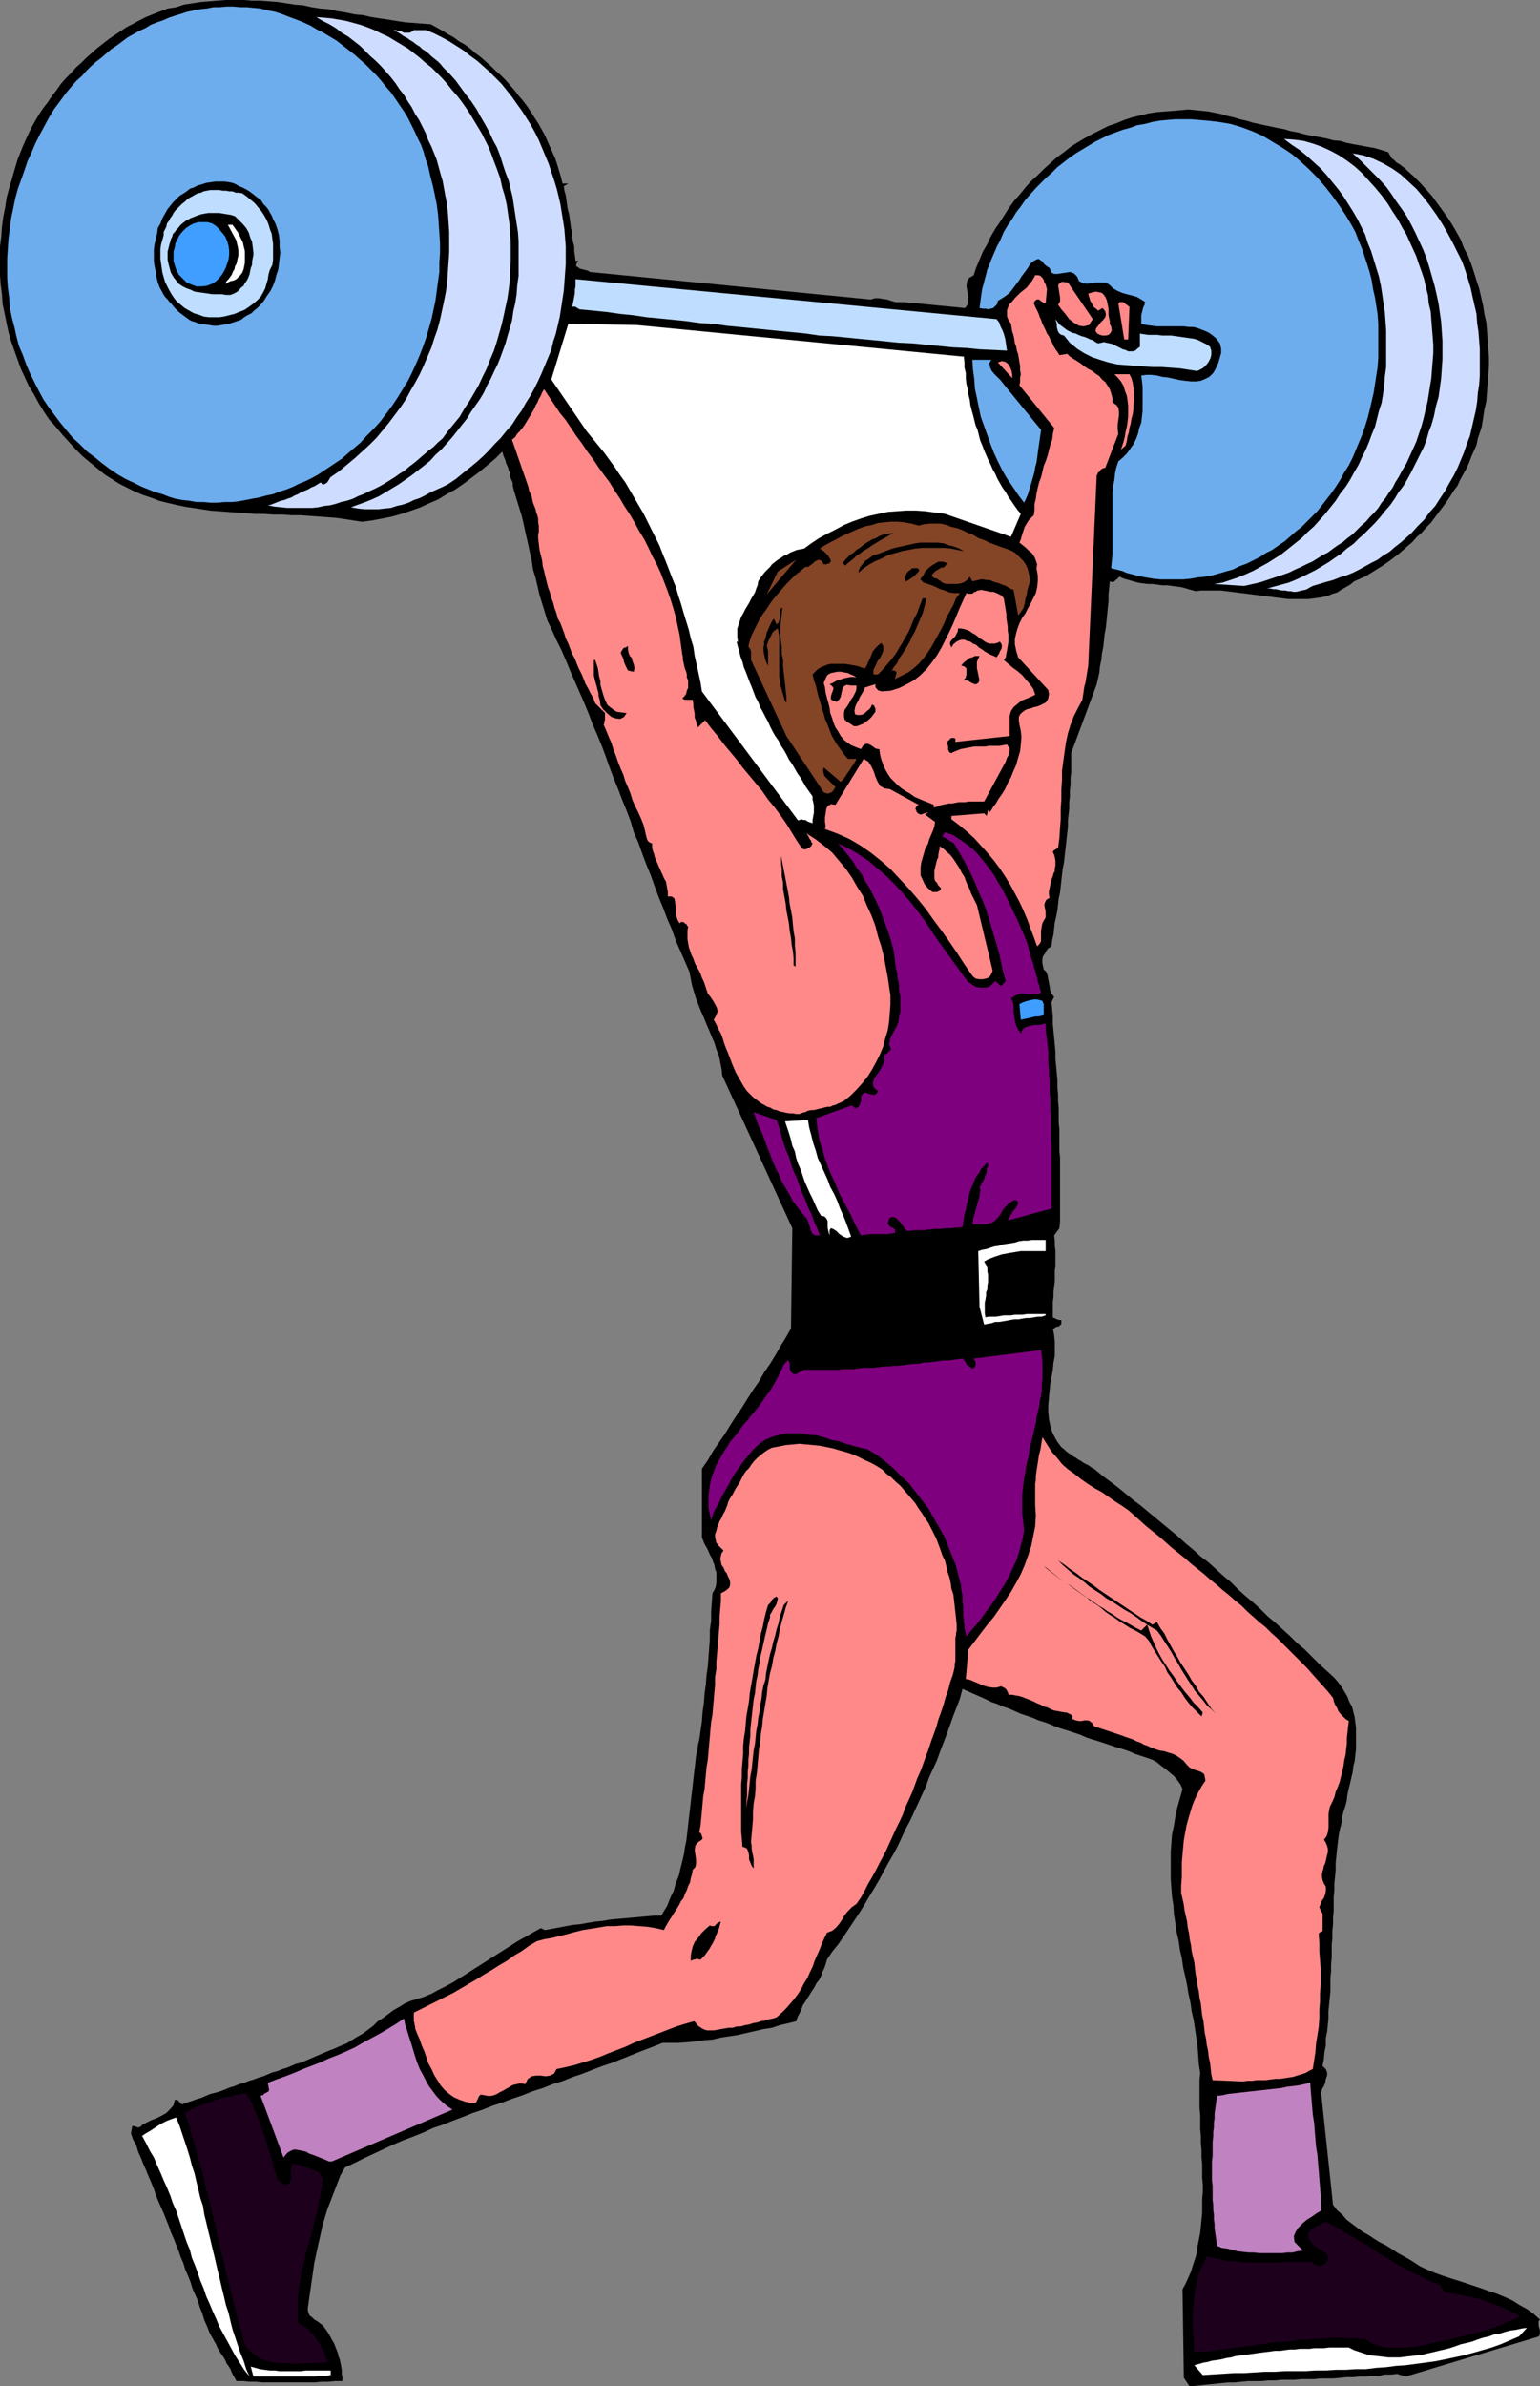
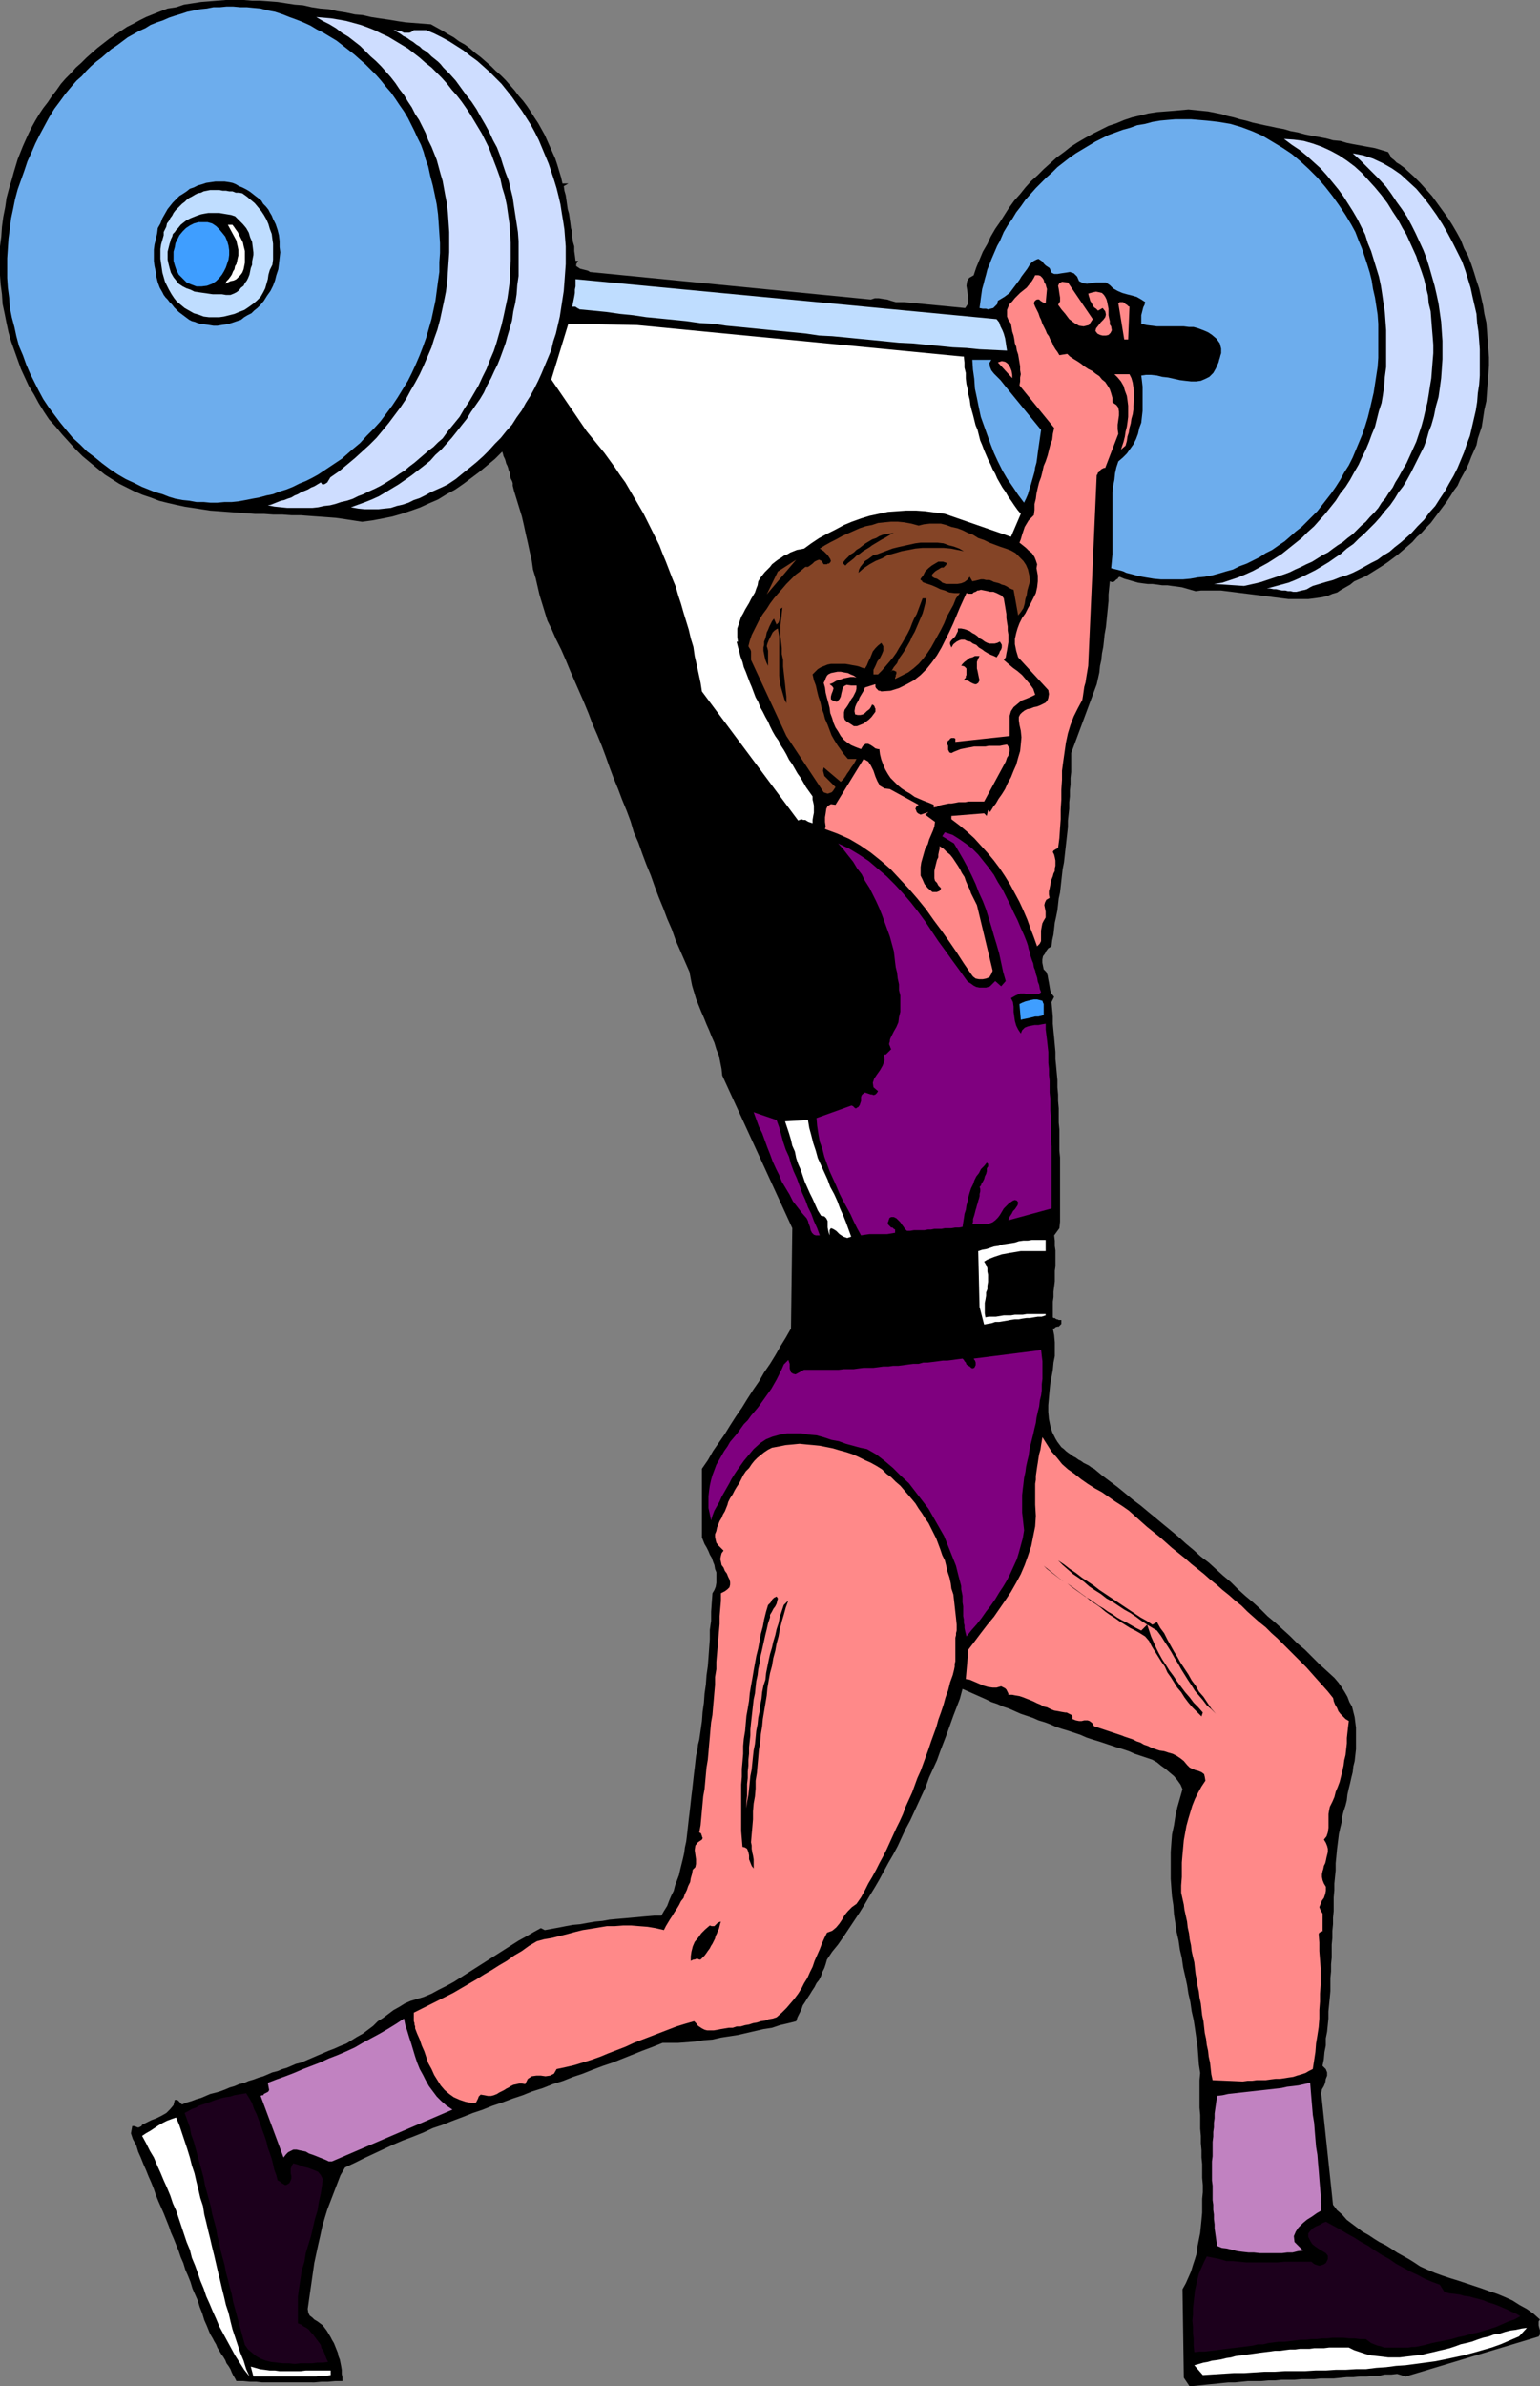
<svg xmlns="http://www.w3.org/2000/svg" xmlns:ns1="http://sodipodi.sourceforge.net/DTD/sodipodi-0.dtd" xmlns:ns2="http://www.inkscape.org/namespaces/inkscape" version="1.0" width="100.551mm" height="155.668mm" id="svg58" ns1:docname="Weight Lifting 13.wmf">
  <rect width="100%" height="100%" fill="#808080" stroke="none" />
  <ns1:namedview id="namedview58" pagecolor="#ffffff" bordercolor="#000000" borderopacity="0.25" ns2:showpageshadow="2" ns2:pageopacity="0.0" ns2:pagecheckerboard="0" ns2:deskcolor="#d1d1d1" ns2:document-units="mm" />
  <defs id="defs1">
    <pattern id="WMFhbasepattern" patternUnits="userSpaceOnUse" width="6" height="6" x="0" y="0" />
  </defs>
  <path style="fill:#000000;fill-opacity:1;fill-rule:evenodd;stroke:none" d="m 292.137,586.253 -0.323,-21.815 0.808,-1.454 0.646,-1.454 0.646,-1.454 0.485,-1.616 0.485,-1.454 0.485,-1.616 0.162,-1.616 0.323,-1.616 0.323,-1.616 0.162,-1.616 0.162,-1.616 0.162,-1.778 v -1.616 -1.778 l 0.162,-1.616 v -1.778 l -0.162,-1.778 v -1.616 -1.778 l -0.162,-1.616 v -1.778 l -0.162,-1.778 v -1.778 l -0.162,-1.778 v -1.778 -1.616 l -0.162,-1.778 v -1.616 -1.778 -1.778 -1.616 l 0.162,-1.778 -0.323,-2.101 -0.162,-2.262 -0.162,-2.101 -0.323,-2.262 -0.323,-2.262 -0.323,-2.101 -0.485,-2.101 -0.323,-2.262 -0.485,-2.101 -0.323,-2.101 -0.485,-2.262 -0.485,-2.101 -0.323,-2.262 -0.485,-2.101 -0.323,-2.262 -0.485,-2.101 -0.323,-2.262 -0.323,-2.101 -0.162,-2.262 -0.323,-2.101 -0.162,-2.101 -0.162,-2.262 v -2.262 -2.101 -2.262 l 0.162,-2.262 0.162,-2.101 0.485,-2.262 0.323,-2.101 0.485,-2.262 0.646,-2.262 0.646,-2.262 -0.485,-1.131 -0.808,-1.131 -0.808,-0.97 -0.969,-0.808 -1.131,-0.97 -1.131,-0.808 -0.969,-0.808 -1.131,-0.646 -1.454,-0.485 -1.454,-0.485 -1.454,-0.485 -1.454,-0.646 -1.454,-0.485 -1.616,-0.485 -1.454,-0.485 -1.454,-0.485 -1.454,-0.485 -1.616,-0.485 -1.454,-0.485 -1.454,-0.646 -1.454,-0.485 -1.454,-0.485 -1.616,-0.485 -1.454,-0.485 -1.454,-0.646 -1.293,-0.485 -1.616,-0.485 -1.454,-0.646 -1.454,-0.485 -1.454,-0.485 -1.454,-0.646 -1.454,-0.646 -1.454,-0.485 -1.454,-0.646 -1.454,-0.485 -1.293,-0.646 -1.454,-0.646 -1.454,-0.646 -1.454,-0.646 -1.454,-0.646 -0.646,2.424 -0.808,2.101 -0.808,2.101 -0.808,2.262 -0.808,2.262 -0.808,2.101 -0.808,2.101 -0.808,2.262 -0.969,2.101 -0.969,2.101 -0.808,2.262 -0.969,2.101 -0.969,2.101 -0.969,2.101 -0.969,2.101 -1.131,2.101 -0.969,2.101 -0.969,2.101 -1.131,2.101 -1.131,1.939 -1.131,2.101 -1.131,2.101 -1.131,1.939 -1.293,2.101 -1.131,1.939 -1.293,2.101 -1.293,1.939 -1.293,1.939 -1.293,1.939 -1.454,2.101 -1.454,1.778 -1.293,1.939 -0.323,1.131 -0.323,0.97 -0.485,0.97 -0.323,0.97 -0.485,0.97 -0.646,0.808 -0.485,0.97 -0.646,0.97 -0.485,0.808 -0.646,0.97 -0.485,0.808 -0.646,0.97 -0.323,0.97 -0.485,0.97 -0.485,0.97 -0.323,0.97 -1.939,0.485 -2.101,0.485 -1.939,0.646 -2.101,0.323 -2.101,0.485 -2.101,0.485 -2.101,0.485 -2.101,0.323 -2.101,0.323 -2.101,0.485 -2.101,0.162 -2.101,0.323 -2.101,0.162 -2.101,0.162 h -1.939 -1.939 l -2.424,0.97 -2.585,0.97 -2.424,0.97 -2.424,0.97 -2.424,0.97 -2.424,0.808 -2.585,0.97 -2.424,0.97 -2.424,0.808 -2.424,0.97 -2.585,0.808 -2.424,0.97 -2.585,0.808 -2.424,0.97 -2.424,0.808 -2.585,0.97 -2.424,0.808 -2.424,0.97 -2.424,0.808 -2.424,0.97 -2.585,0.97 -2.424,0.97 -2.424,0.808 -2.424,1.131 -2.424,0.97 -2.585,0.97 -2.262,0.97 -2.424,1.131 -2.424,1.131 -2.424,1.131 -2.262,1.131 -2.424,1.131 -1.131,1.939 -0.808,2.101 -0.808,2.101 -0.808,2.101 -0.808,2.101 -0.646,2.101 -0.646,2.262 -0.485,2.262 -0.485,2.101 -0.485,2.262 -0.485,2.262 -0.323,2.262 -0.323,2.262 -0.323,2.262 -0.323,2.262 -0.323,2.262 0.162,0.97 0.323,0.646 0.646,0.485 0.485,0.485 0.808,0.485 0.646,0.485 0.646,0.485 0.485,0.646 0.485,0.646 0.485,0.808 0.485,0.808 0.323,0.646 0.485,0.808 0.323,0.808 0.323,0.808 0.323,0.808 0.162,0.808 0.323,0.808 0.162,0.808 0.162,0.808 0.162,0.97 v 0.97 l 0.162,0.808 v 0.97 h -1.777 l -1.777,0.162 h -1.616 l -1.777,0.162 H 75.943 74.327 72.711 71.095 69.479 67.864 66.248 64.632 l -1.454,-0.162 h -1.616 l -1.616,-0.162 h -1.616 l -0.323,-0.646 -0.485,-0.808 -0.323,-0.646 -0.323,-0.808 -0.485,-0.808 -0.485,-0.646 -0.323,-0.808 -0.485,-0.808 -0.485,-0.646 -0.485,-0.808 -0.485,-0.808 -0.323,-0.808 -0.485,-0.808 -0.323,-0.646 -0.485,-0.808 -0.323,-0.646 -0.646,-1.616 -0.646,-1.454 -0.485,-1.616 -0.646,-1.616 -0.485,-1.616 -0.646,-1.454 -0.646,-1.454 -0.485,-1.616 -0.646,-1.616 -0.646,-1.454 -0.485,-1.616 -0.646,-1.454 -0.485,-1.454 -0.646,-1.616 -0.646,-1.616 -0.646,-1.454 -0.485,-1.454 -0.646,-1.616 -0.646,-1.616 -0.646,-1.454 -0.646,-1.454 -0.646,-1.616 -0.485,-1.454 -0.646,-1.616 -0.646,-1.454 -0.646,-1.616 -0.646,-1.454 -0.646,-1.616 -0.646,-1.454 -0.485,-1.616 -0.808,-1.454 -0.485,-1.454 0.323,-1.778 h 0.323 0.162 l 0.485,0.162 0.323,0.162 h 0.323 l 0.323,-0.162 0.323,-0.162 0.162,-0.323 0.969,-0.485 1.293,-0.646 1.293,-0.485 1.293,-0.646 1.131,-0.646 0.969,-0.97 0.808,-0.97 0.323,-1.293 h 0.323 0.162 l 0.323,0.162 0.162,0.162 0.323,0.323 v 0.162 l 0.323,0.162 0.162,0.162 1.131,-0.485 1.131,-0.323 1.293,-0.485 1.131,-0.323 1.131,-0.485 1.131,-0.485 1.293,-0.323 1.131,-0.323 1.293,-0.485 1.131,-0.485 1.131,-0.323 1.131,-0.485 1.293,-0.323 1.131,-0.485 1.131,-0.323 1.293,-0.485 1.131,-0.323 1.131,-0.485 1.131,-0.485 1.293,-0.323 1.131,-0.485 1.131,-0.323 1.131,-0.485 1.131,-0.485 1.293,-0.323 1.131,-0.485 1.131,-0.485 1.131,-0.485 1.131,-0.485 1.131,-0.485 1.131,-0.485 1.293,-0.485 1.454,-0.646 1.616,-0.646 1.293,-0.808 1.293,-0.808 1.454,-0.808 1.293,-0.97 1.293,-0.97 1.131,-1.131 1.293,-0.808 1.293,-0.97 1.293,-0.97 1.454,-0.808 1.293,-0.808 1.454,-0.646 1.616,-0.485 1.616,-0.485 1.939,-0.808 1.777,-0.97 1.939,-0.97 1.777,-0.97 1.777,-1.131 1.777,-1.131 1.777,-1.131 1.777,-1.131 1.777,-1.131 1.777,-1.131 1.777,-1.131 1.777,-1.131 1.777,-1.131 1.777,-0.97 1.939,-1.131 1.777,-0.97 0.969,0.485 1.777,-0.323 1.777,-0.323 1.616,-0.323 1.777,-0.323 1.777,-0.162 1.777,-0.323 1.939,-0.323 1.777,-0.162 1.777,-0.323 1.777,-0.162 1.939,-0.162 1.777,-0.162 1.777,-0.162 1.777,-0.162 1.939,-0.162 h 1.777 l 0.646,-1.131 0.808,-1.293 0.485,-1.293 0.485,-1.131 0.646,-1.293 0.323,-1.293 0.485,-1.293 0.485,-1.293 0.323,-1.454 0.323,-1.293 0.323,-1.293 0.323,-1.454 0.162,-1.293 0.323,-1.454 0.162,-1.293 0.162,-1.454 0.162,-1.454 0.162,-1.454 0.162,-1.293 0.162,-1.454 0.162,-1.454 0.162,-1.454 0.162,-1.293 0.162,-1.454 0.162,-1.454 0.162,-1.454 0.162,-1.293 0.162,-1.454 0.162,-1.454 0.323,-1.293 0.162,-1.454 0.323,-1.293 0.323,-2.262 0.323,-2.262 0.162,-2.262 0.323,-2.262 0.162,-2.262 0.323,-2.262 0.162,-2.262 0.323,-2.262 0.162,-2.101 0.162,-2.262 0.162,-2.262 v -2.262 l 0.323,-2.262 v -2.262 l 0.162,-2.262 0.162,-2.262 0.485,-0.808 0.323,-0.808 0.162,-0.97 v -0.808 -0.97 -0.808 l -0.323,-0.808 -0.162,-0.97 -0.323,-0.808 -0.323,-0.97 -0.485,-0.808 -0.323,-0.808 -0.485,-0.97 -0.485,-0.808 -0.323,-0.808 -0.323,-0.808 V 362.126 l 1.454,-2.101 1.293,-2.262 1.454,-2.101 1.454,-2.101 1.293,-2.101 1.454,-2.262 1.454,-2.101 1.293,-2.101 1.454,-2.262 1.454,-2.101 1.293,-2.262 1.454,-2.101 1.293,-2.101 1.293,-2.262 1.293,-2.101 1.293,-2.262 0.323,-24.723 -17.289,-37.651 -0.162,-1.616 -0.323,-1.616 -0.323,-1.616 -0.646,-1.616 -0.485,-1.616 -0.646,-1.454 -0.646,-1.616 -0.646,-1.454 -0.646,-1.616 -0.646,-1.454 -0.646,-1.616 -0.646,-1.616 -0.485,-1.616 -0.485,-1.616 -0.323,-1.616 -0.323,-1.778 -1.131,-2.585 -1.131,-2.585 -1.131,-2.585 -0.969,-2.747 -1.131,-2.585 -0.969,-2.585 -1.131,-2.747 -0.969,-2.585 -0.969,-2.747 -1.131,-2.747 -0.969,-2.585 -0.969,-2.747 -1.131,-2.585 -0.808,-2.747 -0.969,-2.585 -1.131,-2.747 -0.969,-2.585 -1.131,-2.747 -0.969,-2.585 -0.969,-2.747 -0.969,-2.585 -1.131,-2.747 -1.131,-2.585 -0.969,-2.585 -1.131,-2.747 -1.131,-2.585 -1.131,-2.585 -1.131,-2.585 -1.131,-2.747 -1.131,-2.585 -1.293,-2.585 -1.131,-2.585 -0.969,-1.939 -0.646,-2.101 -0.646,-2.101 -0.646,-2.101 -0.485,-2.101 -0.485,-2.101 -0.646,-2.101 -0.323,-2.262 -0.485,-2.101 -0.485,-2.262 -0.485,-2.101 -0.485,-2.262 -0.485,-2.101 -0.646,-2.101 -0.646,-2.101 -0.646,-2.101 -0.162,-0.646 -0.162,-0.646 v -0.646 l -0.162,-0.485 -0.323,-0.646 -0.162,-0.646 v -0.646 l -0.323,-0.646 -0.162,-0.646 -0.162,-0.485 -0.323,-0.646 -0.162,-0.646 -0.162,-0.485 -0.323,-0.646 -0.162,-0.646 -0.162,-0.485 -1.777,1.778 -1.939,1.616 -1.939,1.616 -1.939,1.454 -1.939,1.454 -2.101,1.454 -2.101,1.131 -2.101,1.293 -2.262,0.97 -2.101,0.97 -2.262,0.808 -2.424,0.808 -2.262,0.646 -2.424,0.485 -2.585,0.485 -2.424,0.323 -2.101,-0.323 -2.101,-0.323 -2.262,-0.323 -2.101,-0.162 -2.262,-0.162 -2.262,-0.162 -2.101,-0.162 h -2.262 l -2.262,-0.162 h -2.262 l -2.262,-0.162 h -2.262 l -2.101,-0.162 -2.262,-0.162 -2.262,-0.162 -2.101,-0.162 -2.262,-0.162 -2.101,-0.323 -2.101,-0.323 -2.101,-0.323 -2.262,-0.485 -2.101,-0.485 -1.939,-0.485 -2.101,-0.808 -1.939,-0.646 -1.939,-0.808 -1.939,-0.97 -1.939,-0.97 -1.777,-1.131 -1.777,-1.131 -1.777,-1.454 -1.777,-1.454 -1.939,-1.616 -1.777,-1.778 -1.616,-1.778 -1.616,-1.778 -1.616,-1.939 -1.616,-1.778 -1.293,-1.939 L 9.533,99.379 8.402,97.278 7.11,95.177 6.14,93.076 5.171,90.976 4.363,88.714 3.555,86.451 2.747,84.189 2.101,81.927 1.616,79.664 1.131,77.241 0.646,74.978 0.485,72.554 0.162,70.131 0,67.868 V 65.444 63.021 60.758 L 0.323,58.334 0.485,55.911 0.808,53.487 1.293,51.063 1.616,48.801 2.262,46.377 2.908,44.276 3.393,42.498 3.878,40.883 4.363,39.267 5.009,37.651 l 0.646,-1.616 0.646,-1.454 0.808,-1.778 0.808,-1.616 0.808,-1.454 0.969,-1.616 0.969,-1.454 1.131,-1.454 0.969,-1.454 1.131,-1.454 1.131,-1.616 1.131,-1.293 1.293,-1.293 1.293,-1.454 1.293,-1.131 1.293,-1.293 1.454,-1.293 1.293,-1.131 1.454,-1.131 L 26.984,9.534 28.438,8.564 29.892,7.595 31.347,6.625 32.962,5.817 34.417,5.009 36.032,4.201 37.648,3.555 39.264,2.909 41.365,2.101 43.465,1.778 45.404,1.131 47.505,0.808 49.605,0.485 51.706,0.323 53.645,0.162 55.745,0 h 2.262 2.101 l 2.101,0.162 h 1.939 l 2.262,0.162 2.101,0.162 2.101,0.323 2.101,0.323 2.101,0.162 2.101,0.485 2.101,0.323 2.101,0.162 2.101,0.485 2.101,0.323 2.262,0.485 1.939,0.162 2.101,0.485 2.101,0.323 2.262,0.323 1.939,0.323 2.101,0.323 2.101,0.162 2.101,0.162 2.101,0.162 1.454,0.808 1.454,0.808 1.293,0.808 1.454,0.808 1.293,0.97 1.454,0.808 1.293,0.97 1.293,1.131 1.293,0.97 1.293,1.131 1.293,1.131 1.131,1.131 1.293,1.131 1.131,1.131 1.131,1.293 1.131,1.293 0.969,1.293 1.131,1.293 0.969,1.293 0.969,1.454 0.808,1.293 0.969,1.454 0.808,1.454 0.808,1.454 0.646,1.454 0.646,1.454 0.646,1.454 0.646,1.454 0.485,1.454 0.485,1.616 0.485,1.616 0.323,1.454 h 1.454 l -1.131,0.646 0.162,1.131 0.323,1.131 0.162,1.131 0.162,1.131 0.162,1.131 0.323,1.131 0.162,1.131 0.162,1.131 0.162,1.293 0.323,0.97 v 1.293 l 0.162,1.131 0.323,1.131 v 1.131 l 0.162,1.131 0.162,1.293 h 0.646 l -0.485,0.808 v 0.485 l 0.485,0.323 0.485,0.323 0.646,0.162 0.646,0.162 0.646,0.162 0.485,0.323 69.318,6.787 0.969,-0.323 h 0.969 l 0.969,0.162 1.131,0.162 0.969,0.323 1.131,0.323 h 0.969 1.131 l 15.027,1.454 0.646,-0.97 0.162,-1.131 -0.162,-1.131 -0.162,-1.293 -0.162,-0.97 0.162,-1.131 0.485,-0.808 1.131,-0.646 0.646,-1.939 0.808,-1.939 0.808,-1.939 1.131,-1.939 0.808,-1.778 1.131,-1.939 1.131,-1.616 1.131,-1.778 1.131,-1.778 1.293,-1.778 1.454,-1.616 1.293,-1.616 1.454,-1.616 1.616,-1.454 1.454,-1.454 1.616,-1.454 1.616,-1.454 1.777,-1.293 1.616,-1.293 1.777,-1.131 1.939,-1.131 1.777,-0.97 1.939,-0.97 1.939,-0.97 1.939,-0.646 1.939,-0.808 1.939,-0.646 2.101,-0.485 1.939,-0.485 2.101,-0.323 2.101,-0.162 2.101,-0.162 1.777,-0.162 1.777,-0.162 1.616,0.162 1.616,0.162 1.616,0.162 1.616,0.323 1.616,0.323 1.616,0.485 1.454,0.323 1.616,0.485 1.454,0.323 1.616,0.485 1.454,0.323 1.454,0.323 1.616,0.323 1.454,0.323 1.777,0.323 1.616,0.485 1.777,0.323 1.777,0.485 1.616,0.323 1.777,0.323 1.777,0.323 1.777,0.485 1.777,0.162 1.616,0.485 1.616,0.323 1.777,0.323 1.777,0.323 1.777,0.323 1.616,0.485 1.616,0.485 0.485,0.808 0.323,0.646 0.646,0.485 0.646,0.646 0.808,0.485 0.646,0.485 0.646,0.485 0.485,0.485 1.616,1.454 1.616,1.616 1.454,1.616 1.454,1.616 1.293,1.778 1.293,1.778 1.293,1.778 1.131,1.778 1.131,1.939 0.969,1.778 0.808,2.101 0.969,1.778 0.808,2.101 0.646,1.939 0.646,2.101 0.646,1.939 0.485,2.101 0.485,2.101 0.323,2.101 0.485,2.101 0.162,2.101 0.162,2.262 0.162,2.101 0.162,2.101 v 2.101 l -0.162,2.262 -0.162,2.101 -0.162,2.101 -0.162,2.262 -0.485,2.101 -0.323,2.101 -0.323,2.101 -0.485,1.454 -0.485,1.454 -0.323,1.616 -0.646,1.454 -0.646,1.454 -0.485,1.293 -0.646,1.454 -0.808,1.454 -0.808,1.454 -0.646,1.454 -0.969,1.293 -0.808,1.293 -0.969,1.454 -0.969,1.293 -0.969,1.293 -0.969,1.293 -0.969,1.293 -1.131,1.131 -1.131,1.293 -1.131,0.97 -1.131,1.293 -1.131,0.97 -1.293,1.131 -1.131,0.97 -1.293,0.97 -1.293,0.97 -1.454,0.97 -1.293,0.808 -1.293,0.808 -1.293,0.808 -1.454,0.646 -1.454,0.646 -0.969,0.808 -1.131,0.646 -1.131,0.646 -0.969,0.646 -1.131,0.323 -1.131,0.485 -1.293,0.323 -1.131,0.162 -1.131,0.162 -1.293,0.162 h -1.131 -1.293 -1.293 -1.131 l -1.293,-0.162 -1.293,-0.162 -1.293,-0.162 -1.131,-0.162 -1.293,-0.162 -1.293,-0.162 -1.293,-0.162 -1.293,-0.162 -1.293,-0.162 -1.293,-0.162 -1.293,-0.162 -1.293,-0.162 -1.293,-0.162 h -1.293 -1.293 -1.131 -1.293 l -1.293,0.162 -1.131,-0.323 -1.131,-0.323 -1.131,-0.323 -1.131,-0.162 -1.293,-0.162 -1.131,-0.162 h -1.293 l -1.131,-0.162 -1.293,-0.162 h -1.131 l -1.293,-0.162 -1.131,-0.162 -1.131,-0.323 -1.131,-0.323 -1.131,-0.323 -1.131,-0.485 -0.323,0.162 -0.162,0.323 -0.323,0.162 -0.323,0.323 -0.162,0.162 -0.323,0.162 h -0.323 l -0.485,-0.162 -0.162,1.616 -0.162,1.616 v 1.616 l -0.162,1.616 -0.162,1.616 -0.162,1.616 -0.162,1.616 -0.323,1.778 -0.162,1.616 -0.162,1.454 -0.323,1.616 -0.162,1.616 -0.323,1.454 -0.162,1.616 -0.323,1.454 -0.323,1.454 -6.302,16.967 v 1.616 1.454 1.616 l -0.162,1.454 v 1.616 l -0.162,1.454 v 1.454 l -0.162,1.454 v 1.616 l -0.162,1.454 -0.162,1.454 v 1.616 l -0.162,1.454 -0.162,1.454 -0.162,1.454 -0.162,1.454 -0.162,1.454 -0.162,1.454 -0.323,1.616 -0.162,1.454 -0.162,1.454 -0.162,1.454 -0.162,1.454 -0.323,1.454 -0.162,1.454 -0.162,1.454 -0.323,1.616 -0.323,1.454 -0.162,1.454 -0.162,1.454 -0.323,1.454 -0.162,1.454 -0.808,0.485 -0.485,0.646 -0.323,0.646 -0.485,0.646 -0.162,0.808 v 0.808 l 0.162,0.808 0.162,0.808 0.646,0.646 0.323,0.808 0.162,0.97 0.162,0.808 0.162,0.97 0.162,0.97 0.323,0.808 0.646,0.808 -0.646,1.293 0.162,1.778 0.162,1.778 v 1.778 l 0.162,1.778 0.162,1.616 0.162,1.778 0.162,1.778 v 1.778 l 0.162,1.616 0.162,1.778 0.162,1.778 v 1.778 l 0.162,1.778 v 1.616 l 0.162,1.778 v 1.778 1.778 l 0.162,1.616 v 1.778 1.778 1.778 l 0.162,1.616 v 1.778 1.778 1.778 1.616 1.939 1.616 1.778 1.778 1.778 l -0.162,1.616 -1.293,1.778 0.162,1.293 v 1.293 l 0.162,1.131 v 1.293 1.293 1.293 l -0.162,1.131 v 1.293 1.293 l -0.162,1.293 -0.162,1.293 v 1.293 l -0.162,1.131 v 1.293 1.293 1.293 l 0.162,0.162 h 0.323 l 0.162,0.162 0.323,0.162 h 0.162 l 0.323,0.162 h 0.323 0.323 v 0.485 0.485 l -0.323,0.323 -0.323,0.323 h -0.323 l -0.485,0.162 -0.323,0.323 h -0.323 l 0.323,1.616 0.162,1.778 v 1.616 1.778 l -0.323,1.616 -0.162,1.778 -0.323,1.778 -0.323,1.778 -0.162,1.616 -0.162,1.778 -0.162,1.778 v 1.616 l 0.162,1.778 0.323,1.616 0.485,1.616 0.808,1.616 0.485,0.808 0.485,0.646 0.485,0.646 0.646,0.485 0.485,0.485 0.646,0.485 0.485,0.323 0.646,0.485 0.646,0.323 0.646,0.485 0.646,0.323 0.646,0.485 0.646,0.323 0.646,0.323 0.646,0.485 0.646,0.323 1.939,1.616 1.939,1.454 1.939,1.454 1.777,1.454 1.939,1.616 1.939,1.454 1.939,1.616 1.777,1.454 1.939,1.616 1.777,1.454 1.939,1.616 1.777,1.616 1.939,1.616 1.777,1.616 1.939,1.454 1.777,1.616 1.777,1.616 1.939,1.616 1.777,1.778 1.777,1.616 1.939,1.616 1.777,1.616 1.777,1.778 1.939,1.616 1.777,1.616 1.777,1.616 1.777,1.778 1.939,1.616 1.777,1.778 1.777,1.778 1.777,1.616 1.939,1.778 0.969,1.131 0.808,1.131 0.808,1.293 0.646,1.131 0.485,1.293 0.646,1.131 0.323,1.293 0.323,1.293 0.162,1.293 0.162,1.293 v 1.293 1.454 1.293 1.293 l -0.162,1.454 -0.162,1.454 -0.323,1.293 -0.162,1.454 -0.323,1.293 -0.323,1.454 -0.323,1.293 -0.323,1.454 -0.162,1.454 -0.323,1.293 -0.485,1.454 -0.323,1.293 -0.162,1.454 -0.323,1.293 -0.323,1.454 -0.162,1.293 -0.162,1.293 -0.162,1.293 -0.162,1.778 -0.162,1.616 v 1.778 l -0.162,1.616 -0.162,1.616 v 1.616 l -0.162,1.778 v 1.616 1.778 l -0.162,1.616 v 1.616 l -0.162,1.616 v 1.778 l -0.162,1.616 v 1.616 1.616 l -0.162,1.616 v 1.778 l -0.162,1.616 v 1.616 1.616 l -0.162,1.778 -0.162,1.616 -0.162,1.616 v 1.778 l -0.162,1.616 -0.162,1.616 -0.323,1.616 v 1.778 l -0.323,1.616 -0.162,1.778 -0.323,1.616 0.808,0.808 0.323,0.808 v 0.808 l -0.323,0.808 -0.162,0.97 -0.323,0.808 -0.485,0.808 -0.162,0.97 2.908,27.47 0.969,1.293 1.293,1.131 1.131,1.293 1.293,0.97 1.293,0.97 1.293,0.97 1.454,0.808 1.454,0.97 1.293,0.808 1.616,0.808 1.293,0.808 1.454,0.97 1.454,0.808 1.454,0.808 1.293,0.808 1.454,0.97 1.777,0.808 1.939,0.808 1.777,0.646 1.939,0.646 2.101,0.646 1.939,0.646 1.939,0.646 1.939,0.646 1.777,0.646 1.939,0.646 1.939,0.808 1.777,0.808 1.777,1.131 1.777,0.97 1.616,1.131 1.616,1.454 -0.323,0.485 v 0.485 0.485 l 0.162,0.646 0.162,0.485 v 0.646 0.485 l -0.323,0.485 -32.801,9.857 -2.101,-0.646 -1.454,0.162 h -1.616 l -1.454,0.323 h -1.616 l -1.454,0.162 h -1.616 l -1.616,0.162 h -1.616 l -1.616,0.162 -1.616,0.162 h -1.454 -1.777 l -1.616,0.162 h -1.616 -1.454 l -1.777,0.162 h -1.616 -1.616 l -1.616,0.162 h -1.616 l -1.777,0.162 h -1.616 -1.616 l -1.616,0.162 -1.616,0.162 h -1.616 l -1.616,0.162 -1.454,0.162 -1.777,0.162 -1.454,0.162 -1.616,0.162 -1.616,0.162 z" id="path1" />
  <path style="fill:#ffffff;fill-opacity:1;fill-rule:evenodd;stroke:none" d="m 61.885,583.506 1.131,0.323 1.131,0.323 1.293,0.162 1.131,0.162 h 1.293 l 1.131,0.162 h 1.293 1.293 1.293 1.293 l 1.293,-0.162 h 1.293 1.293 1.131 1.293 1.131 v 1.131 l -1.131,0.162 h -1.293 l -1.131,0.162 h -1.131 -1.131 -1.293 -1.131 -1.131 -1.131 -1.293 -1.131 -1.293 -1.131 -1.131 -1.293 -1.293 z" id="path2" />
  <path style="fill:#ffffff;fill-opacity:1;fill-rule:evenodd;stroke:none" d="m 35.063,526.625 0.969,-0.646 1.131,-0.646 0.969,-0.646 0.969,-0.646 1.131,-0.646 0.969,-0.485 1.293,-0.485 0.969,-0.323 0.808,1.939 0.646,1.939 0.646,1.939 0.646,1.939 0.646,2.101 0.485,1.939 0.646,1.939 0.485,2.101 0.485,1.939 0.485,2.101 0.646,1.939 0.323,2.101 0.485,1.939 0.485,2.101 0.485,1.939 0.485,2.101 0.485,1.939 0.485,2.101 0.485,2.101 0.485,1.939 0.485,2.101 0.485,1.939 0.485,2.101 0.646,1.939 0.485,2.101 0.485,1.939 0.646,1.939 0.646,1.939 0.646,1.939 0.808,1.939 0.646,2.101 0.808,1.778 -1.293,-1.616 -1.131,-1.778 -1.131,-1.778 -0.969,-1.778 -0.969,-1.778 -0.969,-1.778 -0.969,-1.778 -0.808,-1.939 -0.808,-1.778 -0.808,-1.939 -0.808,-1.778 -0.646,-1.939 -0.808,-1.939 -0.646,-1.939 -0.646,-1.778 -0.808,-1.939 -0.485,-1.939 -0.808,-1.939 -0.646,-1.939 -0.646,-1.939 -0.646,-1.939 -0.646,-1.939 -0.808,-1.778 -0.646,-1.939 -0.808,-1.939 -0.808,-1.778 -0.808,-1.939 -0.808,-1.778 -0.808,-1.939 -0.969,-1.616 -0.969,-1.939 z" id="path3" />
  <path style="fill:#ffffff;fill-opacity:1;fill-rule:evenodd;stroke:none" d="m 294.722,583.182 1.131,-0.323 1.131,-0.323 0.969,-0.162 1.131,-0.323 1.293,-0.162 0.969,-0.162 1.293,-0.323 1.131,-0.162 1.131,-0.323 1.293,-0.162 1.131,-0.162 1.293,-0.162 1.131,-0.162 1.131,-0.162 1.293,-0.162 1.293,-0.162 1.131,-0.162 h 1.293 l 1.131,-0.162 1.293,-0.162 h 1.293 l 1.131,-0.162 h 1.293 1.131 l 1.131,-0.162 h 1.293 1.131 l 1.293,-0.162 h 1.131 1.293 1.131 1.293 l 1.293,0.646 1.454,0.485 1.454,0.485 1.293,0.323 1.454,0.162 1.454,0.162 1.293,0.162 h 1.454 1.454 l 1.293,-0.162 1.454,-0.162 1.293,-0.162 1.454,-0.162 1.293,-0.323 1.454,-0.323 1.293,-0.323 1.454,-0.323 1.293,-0.323 1.454,-0.485 1.293,-0.485 1.454,-0.323 1.293,-0.323 1.293,-0.485 1.454,-0.485 1.454,-0.323 1.293,-0.485 1.293,-0.162 1.454,-0.485 1.293,-0.323 1.293,-0.162 1.454,-0.323 1.293,-0.162 -1.939,2.101 -2.262,0.97 -2.262,0.97 -2.262,0.808 -2.262,0.646 -2.262,0.646 -2.424,0.646 -2.262,0.485 -2.262,0.485 -2.424,0.485 -2.424,0.323 -2.424,0.323 -2.424,0.323 -2.424,0.162 -2.424,0.323 -2.424,0.162 -2.585,0.323 h -2.424 l -2.585,0.162 h -2.424 l -2.424,0.162 h -2.585 l -2.585,0.162 h -2.424 -2.585 l -2.424,0.162 h -2.585 l -2.585,0.162 -2.424,0.162 h -2.585 l -2.585,0.162 -2.585,0.162 -2.424,0.162 z" id="path4" />
  <path style="fill:#1c001c;fill-opacity:1;fill-rule:evenodd;stroke:none" d="m 60.431,578.173 -0.485,-1.778 -0.485,-1.778 -0.485,-1.778 -0.485,-1.778 -0.485,-1.778 -0.485,-1.778 -0.323,-1.778 -0.485,-1.778 -0.485,-1.939 -0.485,-1.778 -0.323,-1.778 -0.485,-1.778 -0.485,-1.778 -0.323,-1.778 -0.485,-1.778 -0.323,-1.939 -0.485,-1.778 -0.485,-1.778 -0.323,-1.778 -0.485,-1.778 -0.485,-1.778 -0.485,-1.778 -0.323,-1.778 -0.485,-1.778 -0.485,-1.778 -0.485,-1.778 -0.485,-1.778 -0.485,-1.778 -0.646,-1.778 -0.323,-1.778 -0.646,-1.778 -0.646,-1.778 0.969,-0.485 0.808,-0.485 0.969,-0.323 0.808,-0.485 0.969,-0.323 0.969,-0.323 0.969,-0.323 0.808,-0.323 0.969,-0.323 1.131,-0.323 0.808,-0.162 1.131,-0.162 0.969,-0.323 0.969,-0.162 0.969,-0.162 0.969,-0.162 0.808,1.293 0.646,1.131 0.485,1.454 0.646,1.293 0.485,1.293 0.485,1.293 0.485,1.454 0.485,1.293 0.485,1.454 0.323,1.454 0.485,1.293 0.485,1.454 0.323,1.293 0.323,1.454 0.485,1.293 0.323,1.293 0.323,0.162 0.323,0.162 0.323,0.323 0.323,0.162 0.485,0.323 h 0.323 l 0.323,-0.162 0.485,-0.323 0.323,-0.646 0.162,-0.485 v -0.646 l -0.162,-0.646 v -0.646 -0.485 l 0.323,-0.808 0.323,-0.485 1.131,0.323 1.293,0.485 1.293,0.323 1.293,0.485 1.131,0.485 0.646,0.808 0.485,0.97 -0.162,1.454 -0.323,2.101 -0.485,2.101 -0.323,2.101 -0.646,2.101 -0.485,2.101 -0.485,2.101 -0.646,2.101 -0.646,2.101 -0.323,2.101 -0.646,2.101 -0.323,2.101 -0.323,2.101 -0.323,2.262 v 2.262 2.262 2.101 l 0.808,0.323 0.646,0.485 0.646,0.323 0.646,0.485 0.485,0.646 0.485,0.485 0.485,0.646 0.485,0.646 0.485,0.646 0.485,0.646 0.162,0.808 0.485,0.646 0.323,0.808 0.162,0.485 0.323,0.808 0.323,0.646 -1.293,0.162 h -1.293 l -1.293,0.162 h -1.454 -1.454 l -1.454,0.162 -1.454,-0.162 h -1.454 l -1.454,-0.162 -1.454,-0.162 -1.293,-0.323 -1.293,-0.485 -1.131,-0.646 -0.969,-0.808 -0.969,-0.808 z" id="path5" />
  <path style="fill:#1c001c;fill-opacity:1;fill-rule:evenodd;stroke:none" d="m 294.722,579.951 -0.162,-1.616 v -1.616 l -0.162,-1.454 v -1.616 l -0.162,-1.454 0.162,-1.454 v -1.616 l 0.162,-1.454 0.162,-1.454 0.162,-1.454 0.323,-1.454 0.323,-1.454 0.323,-1.293 0.646,-1.454 0.646,-1.454 0.646,-1.293 1.616,0.323 1.616,0.323 1.616,0.485 h 1.616 l 1.616,0.162 1.616,0.162 h 1.616 1.454 1.616 1.616 1.616 l 1.616,-0.162 h 1.616 1.616 1.777 1.616 l 0.323,0.323 0.485,0.323 0.485,0.162 0.485,0.162 h 0.323 l 0.485,-0.162 0.485,-0.162 0.485,-0.323 0.485,-0.97 v -0.808 l -0.485,-0.646 -0.808,-0.485 -0.808,-0.485 -0.969,-0.646 -0.808,-0.646 -0.485,-0.808 -0.485,-0.97 v -0.808 l 0.485,-0.646 0.646,-0.646 0.808,-0.485 0.808,-0.323 0.808,-0.485 0.808,-0.323 1.777,0.97 1.777,0.97 1.616,0.97 1.777,0.97 1.777,1.131 1.777,0.97 1.616,1.131 1.777,1.131 1.777,0.97 1.616,1.131 1.777,0.97 1.777,0.97 1.777,0.808 1.777,0.97 1.939,0.808 1.777,0.646 1.131,1.778 1.131,0.323 1.293,0.162 1.293,0.162 1.131,0.323 1.293,0.162 1.131,0.323 1.293,0.323 1.131,0.323 1.131,0.485 1.131,0.323 1.293,0.485 1.131,0.485 1.131,0.485 0.969,0.485 1.131,0.485 1.131,0.646 -1.454,0.808 -1.454,0.485 -1.454,0.646 -1.454,0.646 -1.454,0.485 -1.616,0.485 -1.616,0.485 -1.616,0.323 -1.616,0.485 -1.616,0.323 -1.616,0.485 -1.616,0.323 -1.616,0.323 -1.616,0.323 -1.777,0.485 -1.454,0.323 -0.969,0.162 h -0.808 l -0.808,0.162 h -0.808 -0.969 -0.808 -0.808 -0.969 -0.808 -0.808 l -0.808,-0.323 -0.808,-0.162 -0.808,-0.323 -0.808,-0.323 -0.646,-0.485 -0.646,-0.485 h -1.454 l -1.293,-0.162 h -1.293 l -1.454,-0.162 h -1.293 -1.454 l -1.293,0.162 h -1.293 l -1.293,0.162 h -1.454 l -1.293,0.162 h -1.293 l -1.293,0.162 -1.293,0.162 -1.293,0.162 h -1.454 l -1.293,0.162 -1.293,0.162 -1.293,0.323 h -1.293 l -1.293,0.323 -1.293,0.162 -1.293,0.162 -1.293,0.162 -1.454,0.162 -1.293,0.162 -1.293,0.162 -1.131,0.162 -1.454,0.162 -1.293,0.162 h -1.293 z" id="path6" />
  <path style="fill:#c182c1;fill-opacity:1;fill-rule:evenodd;stroke:none" d="m 300.377,553.773 -0.162,-0.97 -0.162,-1.131 -0.162,-1.131 -0.162,-1.131 v -0.97 l -0.162,-1.293 v -1.131 l -0.162,-1.131 v -1.293 l -0.162,-1.131 v -1.131 -1.293 -1.131 l -0.162,-1.293 v -1.131 -1.293 -1.131 -1.131 l 0.162,-1.293 v -1.131 -1.293 -1.131 l 0.162,-1.293 v -1.131 l 0.162,-1.131 v -1.131 l 0.162,-1.131 v -1.131 l 0.162,-1.131 0.162,-1.131 0.162,-1.131 0.162,-0.97 1.293,-0.162 1.454,-0.323 1.454,-0.162 1.454,-0.162 1.454,-0.162 1.454,-0.162 1.454,-0.162 1.454,-0.162 1.454,-0.162 1.454,-0.162 1.454,-0.162 1.454,-0.323 1.454,-0.162 1.293,-0.162 1.454,-0.323 1.454,-0.323 0.162,2.101 0.162,1.939 0.162,1.939 0.162,1.939 0.323,1.939 0.162,2.101 0.162,1.939 0.162,1.939 0.323,1.939 0.162,2.101 0.162,1.778 0.162,2.101 0.162,1.939 0.162,1.939 v 1.939 l 0.162,1.939 -1.131,0.646 -1.131,0.808 -1.293,0.808 -0.969,0.808 -1.131,1.131 -0.646,0.97 -0.485,1.131 0.162,1.454 2.101,2.101 -1.293,0.162 -1.293,0.323 h -1.293 l -1.293,0.162 h -1.454 -1.293 -1.293 -1.454 l -1.454,-0.162 h -1.293 l -1.454,-0.162 -1.293,-0.162 -1.293,-0.323 -1.293,-0.323 -1.293,-0.162 z" id="path7" />
  <path style="fill:#c182c1;fill-opacity:1;fill-rule:evenodd;stroke:none" d="m 69.964,531.958 -5.655,-15.19 0.323,-0.162 h 0.323 l 0.162,-0.323 0.323,-0.162 0.323,-0.162 0.323,-0.162 0.162,-0.162 0.162,-0.323 -0.323,-1.778 2.101,-0.808 2.262,-0.808 2.101,-0.808 2.262,-0.97 2.101,-0.808 2.101,-0.808 2.101,-0.97 2.101,-0.808 2.262,-0.97 2.101,-0.97 1.939,-1.131 2.101,-1.131 2.101,-1.131 1.939,-1.131 2.101,-1.293 1.939,-1.293 0.323,1.616 0.485,1.454 0.485,1.616 0.485,1.454 0.485,1.616 0.485,1.616 0.485,1.454 0.646,1.616 0.808,1.454 0.646,1.293 0.808,1.454 0.969,1.293 0.969,1.293 1.131,1.131 1.293,1.131 1.454,0.97 -29.731,12.766 h -0.808 l -0.646,-0.323 -0.808,-0.323 -0.808,-0.323 -0.808,-0.323 -0.808,-0.323 -0.969,-0.323 -0.808,-0.485 -0.808,-0.162 -0.808,-0.162 -0.646,-0.162 h -0.808 l -0.646,0.323 -0.646,0.323 -0.485,0.485 z" id="path8" />
  <path style="fill:#ff8989;fill-opacity:1;fill-rule:evenodd;stroke:none" d="m 102.442,500.125 v -0.485 l -0.162,-0.485 v -0.323 l -0.162,-0.485 v -0.485 -0.646 -0.485 -0.485 l 1.939,-0.97 1.939,-0.97 1.939,-0.97 1.939,-0.97 1.939,-0.97 1.939,-1.131 1.939,-1.131 1.939,-1.131 1.777,-1.131 1.939,-1.131 1.777,-1.131 1.939,-1.131 1.777,-1.293 1.939,-1.131 1.777,-1.293 1.939,-1.131 1.777,-0.485 1.939,-0.323 1.939,-0.485 1.939,-0.485 1.777,-0.485 1.939,-0.485 2.101,-0.323 1.939,-0.323 1.939,-0.323 h 1.939 l 2.101,-0.162 h 1.939 l 1.939,0.162 2.101,0.162 1.939,0.323 2.101,0.485 0.485,-0.97 0.485,-0.808 0.485,-0.808 0.646,-0.97 0.485,-0.808 0.646,-0.97 0.485,-0.808 0.485,-0.97 0.646,-0.808 0.323,-0.97 0.485,-0.97 0.323,-0.97 0.485,-0.97 0.162,-0.97 0.323,-1.131 0.162,-0.97 0.646,-0.646 0.162,-0.808 V 458.434 l -0.162,-1.131 -0.162,-1.131 0.162,-1.131 0.646,-0.808 0.969,-0.646 0.162,-0.323 v -0.162 l -0.162,-0.323 v -0.162 l -0.162,-0.323 v -0.162 l -0.162,-0.162 -0.323,-0.162 0.323,-1.778 0.162,-1.778 0.162,-1.778 0.162,-1.778 0.162,-1.778 0.323,-1.778 0.162,-1.778 0.162,-1.778 0.162,-1.778 0.323,-1.939 0.162,-1.778 0.162,-1.939 0.162,-1.778 0.162,-1.939 0.162,-1.778 0.323,-1.778 0.162,-1.939 0.162,-1.778 0.162,-1.939 0.162,-1.778 v -1.939 l 0.323,-1.939 v -1.778 l 0.162,-1.939 0.162,-1.778 0.162,-1.939 0.162,-1.939 0.162,-1.778 v -1.939 l 0.162,-1.939 0.162,-1.778 v -1.939 l 0.969,-0.485 0.646,-0.485 0.485,-0.485 0.162,-0.646 v -0.646 l -0.162,-0.646 -0.323,-0.646 -0.323,-0.808 -0.485,-0.646 -0.323,-0.808 -0.485,-0.646 -0.162,-0.808 -0.162,-0.646 0.162,-0.808 0.162,-0.646 0.485,-0.646 -0.646,-0.646 -0.646,-0.646 -0.485,-0.646 -0.162,-0.646 -0.162,-0.808 v -0.646 l 0.323,-0.808 0.162,-0.808 0.323,-0.808 0.323,-0.808 0.485,-0.808 0.323,-0.808 0.485,-0.808 0.323,-0.808 0.323,-0.808 0.162,-0.646 0.485,-0.97 0.646,-0.97 0.485,-0.97 0.485,-0.808 0.646,-0.97 0.485,-0.97 0.485,-0.97 0.646,-0.97 0.808,-0.808 0.646,-0.97 0.646,-0.808 0.808,-0.808 0.808,-0.646 0.808,-0.646 0.969,-0.646 0.969,-0.485 1.777,-0.323 1.616,-0.323 1.777,-0.162 1.616,-0.162 1.616,0.162 1.777,0.162 1.616,0.162 1.616,0.323 1.616,0.323 1.616,0.485 1.777,0.485 1.454,0.485 1.454,0.646 1.616,0.808 1.454,0.646 1.454,0.808 1.293,0.808 1.131,1.131 1.131,0.808 1.131,1.131 1.131,0.97 0.969,1.131 0.969,1.131 0.969,1.131 0.808,0.97 0.808,1.293 0.808,1.131 0.808,1.293 0.808,1.131 0.646,1.293 0.646,1.293 0.646,1.293 0.485,1.293 0.485,1.293 0.485,1.454 0.646,1.293 0.323,1.293 0.323,1.454 0.485,1.454 0.323,1.454 0.162,1.293 0.485,1.454 0.162,1.454 0.162,1.454 0.162,1.454 0.162,1.454 0.162,1.616 v 1.454 l -0.162,0.646 v 0.485 l -0.162,0.646 v 0.808 0.646 0.646 0.808 0.808 0.646 0.646 0.808 l -0.162,0.646 v 0.646 l -0.162,0.808 -0.162,0.646 -0.162,0.646 -0.646,1.778 -0.485,1.939 -0.646,1.778 -0.485,1.778 -0.646,1.939 -0.646,1.778 -0.485,1.778 -0.646,1.778 -0.646,1.778 -0.646,1.939 -0.646,1.778 -0.646,1.778 -0.646,1.778 -0.808,1.778 -0.646,1.778 -0.646,1.778 -0.808,1.778 -0.808,1.778 -0.646,1.778 -0.808,1.778 -0.808,1.616 -0.808,1.778 -0.808,1.778 -0.808,1.778 -0.808,1.616 -0.969,1.778 -0.808,1.616 -0.969,1.778 -0.969,1.616 -0.808,1.616 -0.969,1.778 -1.131,1.616 -1.131,0.808 -0.969,0.97 -0.808,0.97 -0.646,1.131 -0.646,0.97 -0.808,0.97 -0.969,0.808 -1.293,0.485 -0.646,1.293 -0.646,1.454 -0.485,1.293 -0.646,1.454 -0.646,1.454 -0.485,1.454 -0.646,1.293 -0.646,1.454 -0.808,1.293 -0.646,1.293 -0.808,1.293 -0.969,1.293 -0.969,1.131 -0.969,1.131 -1.131,1.131 -1.293,1.131 -0.969,0.323 -0.969,0.162 -0.808,0.323 -1.131,0.162 -0.969,0.323 -0.969,0.162 -0.969,0.323 -0.969,0.162 -1.131,0.323 h -0.969 l -0.969,0.323 h -0.969 l -0.969,0.162 -0.969,0.162 -0.808,0.162 -0.969,0.162 h -0.969 -0.646 l -0.646,-0.162 -0.646,-0.323 -0.485,-0.323 -0.485,-0.323 -0.485,-0.646 -0.485,-0.485 -2.262,0.646 -2.101,0.646 -2.101,0.808 -2.101,0.808 -2.101,0.808 -2.101,0.808 -2.101,0.808 -2.101,0.97 -2.101,0.808 -2.101,0.808 -1.939,0.808 -2.262,0.808 -2.101,0.646 -2.101,0.646 -2.101,0.485 -2.262,0.485 -0.646,1.131 -0.969,0.485 -1.131,0.162 -1.131,-0.162 h -1.131 l -1.131,0.162 -0.969,0.646 -0.646,1.293 -0.808,-0.162 h -0.646 l -0.646,0.162 -0.808,0.162 -0.646,0.323 -0.485,0.323 -0.646,0.323 -0.485,0.323 -0.646,0.323 -0.646,0.323 -0.485,0.323 -0.808,0.323 -0.646,0.162 h -0.808 l -0.808,-0.162 -0.969,-0.162 -0.323,0.323 -0.162,0.162 -0.162,0.485 -0.162,0.323 -0.162,0.323 -0.162,0.323 -0.485,0.162 h -0.485 l -1.616,-0.323 -1.454,-0.485 -1.454,-0.646 -1.131,-0.808 -1.131,-0.97 -0.969,-1.131 -0.808,-1.293 -0.808,-1.293 -0.646,-1.454 -0.808,-1.454 -0.485,-1.454 -0.485,-1.454 -0.646,-1.454 -0.485,-1.454 -0.646,-1.454 z" id="path9" />
  <path style="fill:#ff8989;fill-opacity:1;fill-rule:evenodd;stroke:none" d="m 299.246,512.89 -0.323,-1.454 -0.162,-1.454 -0.162,-1.454 -0.323,-1.454 -0.162,-1.454 -0.323,-1.454 -0.162,-1.454 -0.323,-1.454 -0.162,-1.454 -0.162,-1.454 -0.323,-1.454 -0.162,-1.454 -0.162,-1.454 -0.323,-1.454 -0.162,-1.454 -0.323,-1.454 -0.162,-1.293 -0.323,-1.616 -0.162,-1.454 -0.162,-1.454 -0.323,-1.293 -0.323,-1.454 -0.162,-1.454 -0.323,-1.454 -0.162,-1.454 -0.323,-1.454 -0.162,-1.454 -0.323,-1.454 -0.323,-1.454 -0.162,-1.293 -0.323,-1.454 -0.323,-1.454 v -1.778 l 0.162,-2.101 v -1.778 -1.778 l 0.162,-1.939 0.162,-1.778 0.162,-1.778 0.323,-1.778 0.323,-1.778 0.485,-1.778 0.485,-1.616 0.485,-1.616 0.646,-1.616 0.808,-1.616 0.808,-1.454 0.969,-1.454 -0.162,-0.97 -0.162,-0.646 -0.646,-0.485 -0.808,-0.323 -0.646,-0.162 -0.808,-0.323 -0.646,-0.323 -0.646,-0.646 -0.808,-0.97 -0.808,-0.646 -0.969,-0.646 -0.969,-0.485 -1.131,-0.323 -0.969,-0.323 -1.131,-0.162 -0.969,-0.323 -0.969,-0.323 -0.969,-0.485 -0.969,-0.323 -0.808,-0.485 -0.969,-0.323 -0.969,-0.485 -0.969,-0.323 -0.969,-0.323 -0.808,-0.323 -0.969,-0.323 -0.969,-0.323 -0.969,-0.323 -0.969,-0.323 -0.969,-0.323 -0.969,-0.323 -0.969,-0.323 -0.485,-0.808 -0.646,-0.485 -0.485,-0.162 h -0.808 l -0.646,0.162 h -0.646 l -0.808,-0.162 -0.808,-0.323 v -0.323 -0.323 l -0.162,-0.323 -0.323,-0.162 -0.323,-0.162 -0.323,-0.162 -0.323,-0.162 h -0.323 l -0.969,-0.162 -0.808,-0.162 -0.969,-0.162 -0.808,-0.323 -0.969,-0.485 -0.808,-0.162 -0.808,-0.485 -0.808,-0.323 -0.969,-0.485 -0.808,-0.323 -0.808,-0.323 -0.808,-0.323 -0.969,-0.323 -0.969,-0.162 -0.808,-0.162 h -0.969 v -0.323 l -0.162,-0.323 -0.162,-0.323 -0.162,-0.323 -0.323,-0.323 -0.323,-0.162 -0.323,-0.162 -0.323,-0.162 -1.131,0.323 h -0.969 l -1.131,-0.162 -1.131,-0.323 -1.131,-0.485 -1.131,-0.485 -1.131,-0.485 -0.969,-0.162 0.646,-7.272 1.616,-2.101 1.454,-1.939 1.616,-2.101 1.616,-1.939 1.454,-2.101 1.454,-2.101 1.293,-1.939 1.293,-2.262 1.131,-2.101 0.969,-2.262 0.808,-2.262 0.808,-2.424 0.485,-2.424 0.485,-2.424 0.162,-2.585 -0.162,-2.747 v -0.97 -0.97 -0.97 -1.131 -1.131 l 0.162,-0.97 v -0.97 l 0.162,-1.131 0.162,-1.131 0.162,-0.97 0.162,-1.131 0.162,-0.97 0.323,-1.131 0.162,-1.131 0.162,-0.97 0.162,-0.97 1.131,1.778 1.131,1.778 1.293,1.454 1.293,1.616 1.454,1.293 1.616,1.131 1.616,1.293 1.616,1.131 1.777,1.131 1.777,0.97 1.616,1.131 1.616,1.131 1.777,1.131 1.616,1.131 1.454,1.293 1.616,1.454 1.454,1.293 1.616,1.293 1.616,1.293 1.454,1.293 1.454,1.293 1.616,1.293 1.616,1.293 1.454,1.293 1.616,1.293 1.616,1.293 1.454,1.293 1.616,1.293 1.454,1.293 1.616,1.293 1.454,1.293 1.616,1.293 1.454,1.454 1.454,1.293 1.454,1.293 1.616,1.293 1.454,1.454 1.454,1.293 1.454,1.454 1.293,1.293 1.454,1.454 1.454,1.454 1.454,1.454 1.293,1.454 1.293,1.454 1.454,1.616 1.293,1.454 1.293,1.616 0.162,0.808 0.323,0.808 0.485,0.808 0.323,0.808 0.485,0.646 0.646,0.646 0.646,0.646 0.808,0.485 -0.162,1.293 -0.162,1.454 -0.162,1.454 v 1.293 l -0.162,1.454 -0.162,1.454 -0.323,1.293 -0.162,1.293 -0.323,1.454 -0.323,1.293 -0.323,1.293 -0.485,1.293 -0.485,1.131 -0.323,1.293 -0.485,1.131 -0.646,1.293 -0.162,0.808 -0.162,0.97 v 1.131 1.131 1.131 l -0.162,1.131 -0.323,0.97 -0.646,0.808 0.485,0.808 0.323,0.808 0.162,0.646 v 0.808 l -0.162,0.646 -0.162,0.646 -0.162,0.808 -0.162,0.646 -0.323,0.646 -0.162,0.808 -0.162,0.485 -0.162,0.808 v 0.646 l 0.162,0.808 0.323,0.808 0.485,0.808 v 0.97 l -0.162,0.808 -0.323,0.97 -0.485,0.646 -0.323,0.808 -0.323,0.808 0.323,0.808 0.485,0.808 v 4.363 h -0.323 l -0.162,0.162 -0.323,0.162 -0.162,0.323 0.162,2.101 v 2.101 l 0.162,2.101 0.162,2.101 v 2.101 2.101 l -0.162,2.101 v 1.939 l -0.162,2.101 v 2.101 l -0.162,2.101 -0.323,2.101 -0.323,1.939 -0.162,2.101 -0.323,2.101 -0.323,2.101 -0.969,0.485 -0.808,0.485 -0.969,0.323 -1.131,0.323 -0.969,0.323 -1.131,0.162 -0.969,0.162 -1.131,0.162 h -1.131 l -1.293,0.162 -1.131,0.162 h -1.131 -1.131 l -1.131,0.162 h -1.131 l -1.131,0.162 z" id="path10" />
  <path style="fill:#000000;fill-opacity:1;fill-rule:evenodd;stroke:none" d="m 170.467,483.481 v -1.131 l 0.162,-1.131 0.323,-1.293 0.485,-1.131 0.808,-0.97 0.808,-1.131 0.969,-0.97 1.131,-0.97 0.485,0.162 h 0.323 0.323 l 0.323,-0.323 0.162,-0.162 0.323,-0.323 0.323,-0.162 0.485,-0.162 -0.162,0.485 -0.162,0.646 -0.162,0.646 -0.323,0.646 -0.162,0.485 -0.323,0.646 -0.162,0.646 -0.323,0.646 -0.323,0.646 -0.323,0.485 -0.323,0.646 -0.485,0.646 -0.323,0.485 -0.485,0.646 -0.485,0.485 -0.485,0.485 h -0.323 l -0.323,-0.162 h -0.323 -0.162 l -0.323,0.162 h -0.323 l -0.323,0.162 z" id="path11" />
  <path style="fill:#000000;fill-opacity:1;fill-rule:evenodd;stroke:none" d="m 175.153,477.179 -2.908,3.878 1.454,-2.424 z" id="path12" />
  <path style="fill:#000000;fill-opacity:1;fill-rule:evenodd;stroke:none" d="m 183.232,455.364 -0.162,-1.939 -0.162,-1.939 v -1.939 -1.778 -1.939 -1.939 -1.939 -1.939 l 0.162,-1.939 v -1.939 l 0.162,-1.778 0.162,-1.939 v -1.939 l 0.162,-1.778 0.323,-1.939 0.162,-1.939 0.162,-1.778 0.323,-1.778 0.323,-1.939 0.162,-1.778 0.323,-1.939 0.323,-1.778 0.323,-1.939 0.323,-1.778 0.323,-1.778 0.485,-1.939 0.323,-1.778 0.323,-1.778 0.485,-1.778 0.323,-1.778 0.485,-1.939 0.485,-1.616 0.323,-0.323 0.323,-0.323 0.162,-0.323 0.162,-0.323 0.323,-0.323 0.162,-0.162 0.323,-0.162 0.323,-0.162 0.323,0.485 -0.162,0.646 -0.162,0.646 -0.323,0.646 -0.485,0.646 -0.323,0.646 -0.485,0.808 v 0.646 l -0.485,1.454 -0.323,1.454 -0.323,1.293 -0.323,1.454 -0.323,1.454 -0.323,1.454 -0.323,1.293 -0.162,1.454 -0.323,1.454 -0.162,1.454 -0.323,1.454 -0.162,1.454 -0.162,1.616 -0.323,1.454 -0.162,1.454 -0.162,1.454 -0.162,1.454 -0.162,1.454 -0.162,1.616 v 1.454 l -0.162,1.454 -0.162,1.454 v 1.616 l -0.162,1.454 v 1.454 l -0.162,1.454 v 1.616 l -0.162,1.454 v 1.454 1.454 l -0.162,1.454 v 1.616 l 0.162,-1.616 0.323,-1.616 0.162,-1.454 0.162,-1.616 0.162,-1.616 0.323,-1.616 0.162,-1.616 0.162,-1.616 0.162,-1.454 0.323,-1.616 0.162,-1.616 0.162,-1.616 0.323,-1.616 0.162,-1.616 0.323,-1.454 0.162,-1.616 0.323,-1.616 0.162,-1.616 0.323,-1.616 0.485,-1.454 0.162,-1.616 0.323,-1.616 0.323,-1.616 0.323,-1.454 0.485,-1.616 0.323,-1.454 0.485,-1.616 0.323,-1.454 0.485,-1.454 0.323,-1.616 0.485,-1.454 0.485,-1.454 1.131,-1.131 -0.646,1.778 -0.485,1.778 -0.485,1.616 -0.485,1.939 -0.323,1.778 -0.485,1.778 -0.323,1.778 -0.485,1.778 -0.323,1.939 -0.485,1.778 -0.323,1.778 -0.323,1.939 -0.162,1.778 -0.323,1.939 -0.323,1.939 -0.323,1.939 -0.162,1.778 -0.323,1.939 -0.162,1.939 -0.323,1.939 -0.162,1.939 -0.162,1.778 -0.162,1.939 -0.323,1.939 v 1.939 l -0.162,1.939 -0.323,1.778 -0.162,1.939 v 1.939 l -0.162,1.939 -0.162,1.778 -0.162,1.939 0.162,0.808 v 0.808 l 0.162,0.97 0.162,0.646 0.162,0.97 v 0.808 0.646 0.808 l -0.485,-0.646 -0.323,-0.808 -0.323,-0.808 v -0.97 l -0.162,-0.808 -0.323,-0.808 -0.485,-0.323 z" id="path13" />
  <path style="fill:#000000;fill-opacity:1;fill-rule:evenodd;stroke:none" d="m 282.604,403.493 -1.293,-0.808 -1.131,-0.646 -1.293,-0.646 -1.293,-0.808 -1.293,-0.808 -1.131,-0.808 -1.293,-0.808 -1.131,-0.808 -1.131,-0.97 -1.131,-0.808 -1.293,-0.808 -1.131,-0.97 -1.131,-0.808 -1.293,-0.97 -1.131,-0.808 -1.131,-0.808 0.969,0.808 1.131,0.808 1.131,0.808 1.131,0.808 1.131,0.646 1.131,0.808 1.131,0.808 1.131,0.646 1.131,0.808 1.131,0.646 1.131,0.808 1.131,0.646 1.293,0.646 1.131,0.646 1.131,0.646 1.293,0.646 1.454,-1.454 -1.454,-0.97 -1.293,-0.97 -1.454,-0.97 -1.454,-0.808 -1.454,-0.97 -1.454,-0.97 -1.454,-0.808 -1.454,-1.131 -1.293,-0.808 -1.454,-0.97 -1.293,-1.131 -1.293,-0.97 -1.454,-0.97 -1.293,-1.131 -1.293,-1.131 -1.131,-1.131 1.454,0.97 1.454,1.131 1.454,0.97 1.454,1.131 1.454,0.97 1.454,0.97 1.454,1.131 1.454,0.97 1.454,0.97 1.454,0.97 1.454,0.97 1.454,0.97 1.454,0.97 1.454,0.97 1.454,0.808 1.454,0.97 1.131,-0.646 0.808,1.454 0.969,1.293 0.808,1.616 0.808,1.454 0.808,1.454 0.808,1.293 0.808,1.454 0.969,1.454 0.969,1.454 0.808,1.454 0.969,1.293 0.808,1.454 1.131,1.293 0.969,1.454 0.969,1.454 1.131,1.293 -1.131,-1.131 -1.131,-0.97 -0.969,-1.293 -0.969,-1.131 -0.969,-1.131 -0.808,-1.293 -0.969,-1.454 -0.808,-1.293 -0.808,-1.293 -0.808,-1.454 -0.808,-1.293 -0.808,-1.454 -0.808,-1.293 -0.969,-1.454 -0.808,-1.293 -0.969,-1.293 -2.424,-1.454 0.485,1.454 0.485,1.454 0.646,1.454 0.646,1.454 0.646,1.293 0.808,1.454 0.969,1.454 0.808,1.293 0.969,1.293 0.969,1.454 0.969,1.293 0.969,1.293 1.131,1.293 0.969,1.293 1.131,1.131 1.131,1.293 -0.323,0.97 -1.131,-1.131 -1.131,-1.131 -0.969,-1.131 -0.969,-1.293 -0.808,-1.293 -0.969,-1.131 -0.808,-1.293 -0.808,-1.293 -0.808,-1.131 -0.646,-1.454 -0.808,-1.131 -0.808,-1.293 -0.808,-1.293 -0.808,-1.293 -0.646,-1.293 z" id="path14" />
  <path style="fill:#7f007f;fill-opacity:1;fill-rule:evenodd;stroke:none" d="m 237.2,391.051 -0.646,-2.424 -0.646,-2.585 -0.969,-2.424 -0.969,-2.424 -0.969,-2.424 -1.293,-2.262 -1.293,-2.262 -1.293,-2.262 -1.616,-2.101 -1.616,-2.101 -1.616,-2.101 -1.939,-1.778 -1.939,-1.939 -2.101,-1.778 -2.101,-1.616 -2.262,-1.293 -1.616,-0.323 -1.777,-0.485 -1.777,-0.485 -1.777,-0.646 -1.777,-0.323 -1.939,-0.646 -1.777,-0.485 -1.939,-0.162 -1.777,-0.323 h -1.777 -1.777 l -1.777,0.323 -1.777,0.485 -1.616,0.646 -1.454,0.97 -1.616,1.454 -0.808,0.97 -0.808,0.97 -0.808,0.97 -0.808,1.131 -0.808,1.131 -0.646,0.97 -0.808,1.293 -0.485,0.97 -0.646,1.131 -0.646,1.131 -0.646,1.131 -0.485,1.131 -0.646,1.131 -0.646,1.131 -0.485,1.293 -0.323,1.131 -0.323,-1.616 -0.323,-1.454 v -1.454 -1.454 l 0.162,-1.454 0.162,-1.131 0.323,-1.454 0.323,-1.131 0.485,-1.293 0.485,-1.293 0.646,-1.131 0.646,-1.131 0.646,-1.131 0.808,-1.131 0.646,-1.131 0.969,-1.131 0.808,-0.97 0.808,-1.131 0.808,-1.131 0.969,-0.97 0.808,-1.131 0.969,-1.131 0.808,-0.97 0.808,-1.131 0.808,-1.131 0.808,-1.131 0.808,-1.131 0.646,-1.131 0.646,-1.131 0.646,-1.293 0.646,-1.293 0.485,-1.131 1.131,-1.131 0.162,0.485 0.162,0.485 v 0.646 0.485 l 0.162,0.485 0.162,0.485 0.485,0.323 0.646,0.162 2.101,-1.131 h 1.131 1.293 1.293 1.131 1.293 1.131 1.293 l 1.293,-0.162 h 1.131 1.293 l 1.131,-0.162 1.293,-0.162 h 1.131 1.293 l 1.293,-0.162 1.131,-0.162 h 1.293 l 1.131,-0.162 h 1.293 l 1.293,-0.162 1.131,-0.162 1.293,-0.162 h 1.293 l 1.131,-0.323 h 1.131 l 1.293,-0.162 1.293,-0.162 1.131,-0.162 h 1.131 l 1.293,-0.162 1.131,-0.162 1.293,-0.162 0.323,0.323 0.162,0.323 0.323,0.323 0.162,0.485 0.485,0.323 0.323,0.162 0.323,0.323 0.323,0.162 0.485,-0.162 0.162,-0.323 0.162,-0.323 v -0.323 -0.323 l -0.162,-0.485 -0.162,-0.162 -0.162,-0.323 16.643,-2.101 0.162,1.454 0.162,1.293 v 1.616 1.293 1.454 l -0.162,1.293 v 1.454 l -0.162,1.293 -0.323,1.293 -0.162,1.454 -0.323,1.293 -0.323,1.454 -0.162,1.293 -0.323,1.293 -0.323,1.454 -0.323,1.293 -0.323,1.293 -0.323,1.454 -0.162,1.293 -0.323,1.293 -0.323,1.454 -0.162,1.293 -0.323,1.454 -0.162,1.454 -0.162,1.293 -0.162,1.454 v 1.454 1.454 1.454 l 0.162,1.454 0.162,1.454 0.162,1.454 -0.323,1.939 -0.485,1.778 -0.485,1.778 -0.485,1.616 -0.808,1.778 -0.808,1.778 -0.808,1.616 -0.969,1.616 -0.969,1.454 -0.969,1.616 -1.131,1.616 -1.131,1.454 -1.131,1.616 -1.131,1.454 -1.293,1.454 -1.293,1.616 -0.162,-0.646 -0.162,-0.646 -0.162,-0.808 v -0.646 l -0.162,-0.646 v -0.808 l -0.162,-0.808 v -0.808 -0.808 -0.808 l -0.162,-0.97 v -0.808 -0.808 l -0.162,-0.808 -0.162,-0.808 z" id="path15" />
  <path style="fill:#000000;fill-opacity:1;fill-rule:evenodd;stroke:none" d="m 257.559,386.041 5.009,4.04 -4.201,-3.232 z" id="path16" />
  <path style="fill:#000000;fill-opacity:1;fill-rule:evenodd;stroke:none" d="m 197.936,335.302 -0.162,-1.778 -0.162,-1.778 v -1.778 l -0.162,-1.778 -0.162,-1.778 v -1.939 l -0.162,-1.778 v -1.939 -1.939 l 0.162,-1.778 v -1.778 l 0.162,-1.939 0.162,-1.616 0.162,-1.939 0.323,-1.616 0.323,-1.778 11.634,0.646 1.454,-0.162 h 1.454 l 1.616,-0.162 1.454,-0.162 1.454,-0.162 h 1.454 l 1.616,-0.323 h 1.454 l 1.454,-0.162 1.616,-0.162 1.616,-0.162 h 1.454 l 1.454,-0.323 h 1.616 l 1.454,-0.162 1.616,-0.162 1.454,-0.162 1.454,-0.162 1.616,-0.162 1.454,-0.162 1.616,-0.323 1.454,-0.162 1.616,-0.323 1.293,-0.162 1.616,-0.323 1.454,-0.162 1.454,-0.323 1.454,-0.323 1.454,-0.323 1.454,-0.323 1.454,-0.323 1.454,-0.323 v 3.07 h -1.131 l -1.131,0.162 -1.131,0.162 -0.969,0.162 -1.131,0.162 -1.131,0.162 -1.131,0.162 -0.969,0.162 -1.131,0.162 -0.969,0.323 -1.131,0.162 h -1.131 l -1.131,0.162 -0.969,0.162 h -1.131 -0.969 l -0.485,1.131 -0.162,1.293 -0.162,1.293 -0.323,1.293 v 1.293 1.293 1.293 1.293 l 0.162,1.454 0.162,1.293 v 1.293 l 0.162,1.293 v 1.454 l 0.162,1.131 v 1.454 1.293 l -0.162,0.162 h -0.162 l -0.323,0.162 h -0.162 l -0.323,0.162 -0.162,0.162 -0.162,0.162 -0.323,0.162 0.162,0.485 0.323,0.323 0.323,0.323 0.323,0.323 1.131,-0.162 1.131,-0.162 0.969,-0.323 h 1.131 l 1.131,-0.323 0.969,-0.162 1.131,-0.323 1.131,-0.162 0.969,-0.162 1.131,-0.323 1.131,-0.162 h 0.969 l 1.293,-0.162 h 1.131 1.131 1.131 l 0.162,0.323 0.162,0.485 v 0.323 0.485 0.485 0.485 0.485 0.323 l -1.777,0.323 -1.939,0.162 -1.777,0.323 -1.939,0.162 -1.777,0.323 -1.777,0.162 -1.939,0.162 -1.777,0.323 -1.939,0.162 -1.939,0.323 -1.777,0.323 -1.939,0.162 -1.777,0.162 -1.939,0.162 -1.939,0.323 -1.777,0.162 -1.939,0.323 h -1.777 l -1.939,0.323 -1.939,0.162 -1.777,0.162 h -1.777 l -1.939,0.162 -1.777,0.162 h -1.939 l -1.939,0.162 h -1.777 -1.939 -1.939 -1.777 l -1.777,-0.162 z" id="path17" />
  <path style="fill:#ffffff;fill-opacity:1;fill-rule:evenodd;stroke:none" d="m 241.724,322.213 -0.323,-13.735 0.969,-0.323 0.969,-0.162 0.969,-0.323 0.969,-0.323 1.131,-0.162 0.969,-0.323 0.969,-0.162 1.131,-0.162 0.969,-0.162 0.969,-0.323 1.131,-0.162 h 1.131 l 0.969,-0.162 h 1.131 1.131 1.131 v 2.747 h -1.131 -0.969 -0.969 -1.131 -0.969 -0.969 l -0.969,0.162 -0.969,0.162 -0.969,0.162 -0.808,0.162 -0.969,0.162 -0.969,0.323 -0.969,0.323 -0.808,0.323 -0.808,0.323 -0.808,0.485 0.485,0.808 0.323,0.808 v 0.808 l 0.162,0.808 v 0.808 0.97 l -0.162,0.97 v 0.808 l -0.323,0.808 v 0.808 l -0.162,0.97 -0.162,0.808 v 0.97 0.808 0.808 l 0.162,0.97 0.808,-0.162 h 0.969 0.808 l 0.969,-0.162 0.969,-0.162 h 0.808 0.969 l 0.969,-0.162 h 0.969 0.969 l 0.969,-0.162 h 0.969 0.969 0.969 0.808 0.969 v 0.323 l -0.969,0.323 h -0.969 l -0.969,0.162 -0.969,0.162 h -0.808 l -1.131,0.162 -0.808,0.162 h -0.969 l -1.131,0.162 -0.808,0.162 -0.969,0.162 -0.969,0.162 h -0.969 l -0.969,0.323 -0.969,0.162 -0.808,0.162 z" id="path18" />
  <path style="fill:#000000;fill-opacity:1;fill-rule:evenodd;stroke:none" d="m 245.602,311.063 0.646,-0.323 0.808,-0.162 0.646,-0.162 h 0.808 l 0.808,-0.162 h 0.808 0.808 0.808 0.808 0.808 0.808 0.808 0.646 0.808 0.646 0.485 l 0.323,0.646 0.162,0.808 0.162,0.646 0.162,0.808 v 0.646 0.808 l -0.162,0.808 v 0.646 0.808 l -0.162,0.808 v 0.646 l -0.162,0.646 v 0.808 0.808 0.646 l 0.162,0.646 h -0.808 l -0.808,0.162 h -0.808 l -0.808,0.162 h -0.808 -0.808 l -0.808,0.162 h -0.808 l -0.646,0.162 h -0.808 l -0.808,0.162 h -0.808 -0.808 l -0.808,0.162 -0.808,0.162 h -0.808 z" id="path19" />
  <path style="fill:#ffffff;fill-opacity:1;fill-rule:evenodd;stroke:none" d="m 204.722,304.599 -0.162,-0.485 -0.162,-0.646 -0.162,-0.808 v -0.808 -0.808 l -0.323,-0.646 -0.485,-0.485 -0.808,-0.162 -0.808,-1.293 -0.646,-1.454 -0.646,-1.454 -0.646,-1.293 -0.646,-1.454 -0.646,-1.454 -0.485,-1.454 -0.485,-1.454 -0.646,-1.454 -0.485,-1.454 -0.323,-1.616 -0.646,-1.454 -0.323,-1.454 -0.485,-1.616 -0.485,-1.454 -0.485,-1.454 5.655,-0.323 0.323,1.939 0.485,1.778 0.485,1.939 0.646,1.939 0.485,1.778 0.808,1.778 0.808,1.778 0.808,1.778 0.646,1.778 0.969,1.778 0.808,1.778 0.646,1.778 0.808,1.778 0.646,1.616 0.646,1.778 0.646,1.778 -0.969,0.323 -0.969,-0.323 -0.969,-0.646 -0.808,-0.808 -0.808,-0.485 -0.485,-0.162 -0.323,0.485 z" id="path20" />
  <path style="fill:#7f007f;fill-opacity:1;fill-rule:evenodd;stroke:none" d="m 212.478,304.599 -0.969,-1.778 -0.808,-1.616 -0.808,-1.778 -0.969,-1.778 -0.969,-1.778 -0.808,-1.616 -0.808,-1.939 -0.808,-1.778 -0.808,-1.778 -0.646,-1.778 -0.646,-1.778 -0.485,-1.939 -0.646,-1.778 -0.323,-1.778 -0.323,-2.101 -0.162,-1.939 8.564,-3.07 h 0.162 l 0.323,0.162 0.162,0.162 0.162,0.162 0.162,0.162 h 0.323 l 0.162,-0.162 0.323,-0.162 0.323,-0.485 0.162,-0.485 0.162,-0.485 v -0.485 -0.485 l 0.162,-0.485 0.323,-0.323 0.485,-0.323 0.485,0.162 0.485,0.162 0.485,0.162 h 0.323 l 0.323,0.162 0.485,-0.162 0.323,-0.323 0.323,-0.485 -1.131,-0.97 -0.162,-1.131 0.323,-0.97 0.646,-0.97 0.808,-1.131 0.646,-1.131 0.485,-1.293 -0.162,-1.293 0.162,-0.162 h 0.323 l 0.162,-0.162 0.323,-0.323 0.162,-0.162 0.162,-0.162 0.162,-0.162 0.323,-0.323 -0.162,-0.323 -0.162,-0.485 -0.162,-0.323 v -0.323 l 0.162,-0.485 v -0.323 l 0.162,-0.485 0.162,-0.323 0.646,-1.293 0.646,-1.131 0.485,-1.131 0.162,-1.293 0.323,-1.293 v -1.293 -1.454 -1.293 l -0.323,-1.293 v -1.454 l -0.323,-1.454 -0.162,-1.454 -0.323,-1.293 -0.162,-1.293 -0.162,-1.454 -0.162,-1.293 -0.485,-1.778 -0.485,-1.778 -0.646,-1.778 -0.646,-1.778 -0.646,-1.778 -0.646,-1.616 -0.808,-1.778 -0.808,-1.616 -0.808,-1.616 -1.131,-1.778 -0.808,-1.616 -1.131,-1.454 -0.969,-1.616 -1.293,-1.616 -1.131,-1.454 -1.293,-1.454 2.747,1.293 2.424,1.454 2.424,1.616 2.262,1.939 2.101,1.778 2.101,2.101 1.939,2.101 1.939,2.262 1.777,2.262 1.777,2.424 1.616,2.424 1.616,2.424 1.777,2.424 1.616,2.262 1.777,2.424 1.616,2.262 0.485,0.646 0.808,0.485 0.646,0.485 0.646,0.323 0.808,0.162 h 0.808 0.808 l 0.969,-0.323 1.293,-1.293 1.454,1.293 1.131,-1.293 -0.646,-2.262 -0.485,-2.262 -0.485,-2.262 -0.646,-2.262 -0.646,-2.101 -0.646,-2.262 -0.646,-2.101 -0.646,-2.101 -0.808,-2.101 -0.969,-2.101 -0.808,-2.101 -0.969,-2.101 -0.969,-1.939 -1.131,-2.101 -1.131,-1.939 -1.131,-1.939 -2.908,-1.778 0.646,-0.97 1.939,0.646 1.777,1.131 1.616,1.131 1.454,1.131 1.454,1.454 1.293,1.616 1.293,1.616 1.293,1.778 0.969,1.778 1.131,1.778 0.969,1.939 0.969,1.939 0.808,1.778 0.969,1.939 0.808,1.939 0.808,1.778 0.323,0.808 0.323,0.808 0.323,0.97 0.162,0.808 0.323,0.97 0.162,0.808 0.323,0.97 0.323,0.808 0.162,0.97 0.323,0.808 0.162,0.808 0.323,0.97 0.162,0.97 0.323,0.808 0.162,0.97 0.323,0.808 -0.646,0.485 h -0.808 -0.969 -0.808 l -0.969,-0.162 h -0.969 l -1.131,0.485 -1.131,0.646 0.485,0.97 0.162,1.131 v 1.293 l 0.162,1.131 0.162,1.131 0.323,1.131 0.485,0.97 0.646,0.97 0.323,-0.808 0.646,-0.646 0.808,-0.323 0.808,-0.162 0.808,-0.162 h 0.969 l 0.808,-0.162 0.969,-0.162 v 1.454 l 0.162,1.293 0.162,1.293 0.162,1.454 0.162,1.454 v 1.454 1.293 l 0.162,1.454 v 1.454 l 0.162,1.454 v 1.454 1.454 l 0.162,1.454 v 1.454 1.454 l 0.162,1.454 v 1.454 1.454 1.616 1.293 l 0.162,1.616 v 1.293 1.454 1.454 1.454 1.454 1.293 1.454 1.454 1.293 1.293 1.454 l -10.664,2.909 0.162,-0.646 0.323,-0.485 0.323,-0.485 0.323,-0.646 0.485,-0.485 0.323,-0.485 0.323,-0.485 0.162,-0.646 -0.323,-0.485 -0.485,-0.162 -0.485,0.162 -0.485,0.323 -0.485,0.323 -0.485,0.485 -0.323,0.323 -0.485,0.485 -0.485,0.808 -0.485,0.808 -0.485,0.646 -0.646,0.646 -0.646,0.485 -0.808,0.323 -0.808,0.162 h -1.293 -2.101 l 0.162,-0.646 v -0.646 l 0.162,-0.485 0.162,-0.485 0.162,-0.646 0.162,-0.646 0.162,-0.485 0.162,-0.646 0.162,-0.485 0.162,-0.646 0.162,-0.485 0.162,-0.646 v -0.485 l 0.162,-0.646 v -0.646 l -0.162,-0.485 0.323,-0.323 0.162,-0.485 0.323,-0.485 0.323,-0.646 0.162,-0.646 0.323,-0.646 0.162,-0.646 v -0.646 l 0.162,-0.323 0.162,-0.162 v -0.323 -0.323 l -0.323,-0.323 -0.646,0.808 -0.808,0.808 -0.485,0.97 -0.646,0.808 -0.485,0.97 -0.323,0.97 -0.485,0.97 -0.323,0.97 -0.323,1.131 -0.162,0.97 -0.323,1.131 -0.162,1.131 -0.323,0.97 -0.162,1.131 -0.162,0.97 -0.162,1.131 -0.808,0.162 h -0.969 l -0.969,0.162 h -0.808 -0.808 l -0.808,0.162 h -0.808 -0.969 l -0.808,0.162 h -0.808 l -0.808,0.162 h -0.969 -0.808 -0.808 l -0.969,0.162 h -0.808 l -0.485,-0.485 -0.323,-0.485 -0.485,-0.646 -0.323,-0.485 -0.485,-0.485 -0.485,-0.485 -0.646,-0.323 h -0.646 l -0.323,0.162 -0.162,0.162 v 0.162 l -0.162,0.323 v 0.162 l -0.162,0.323 v 0.323 0.162 l 0.323,0.323 0.162,0.162 0.323,0.323 h 0.323 l 0.323,0.323 0.323,0.162 v 0.323 0.485 l -0.969,0.162 -0.969,0.162 h -1.131 -1.131 -1.131 -0.969 l -1.131,0.162 z" id="path21" />
  <path style="fill:#7f007f;fill-opacity:1;fill-rule:evenodd;stroke:none" d="m 199.067,300.398 -1.131,-1.293 -1.131,-1.454 -1.131,-1.454 -0.808,-1.616 -0.969,-1.616 -0.969,-1.616 -0.646,-1.616 -0.808,-1.616 -0.808,-1.778 -0.646,-1.778 -0.646,-1.616 -0.646,-1.778 -0.646,-1.778 -0.808,-1.616 -0.646,-1.778 -0.646,-1.778 5.655,1.939 0.646,1.778 0.485,1.778 0.485,1.778 0.646,1.939 0.808,1.778 0.485,1.778 0.646,1.778 0.808,1.778 0.646,1.778 0.646,1.778 0.808,1.778 0.646,1.778 0.808,1.616 0.646,1.778 0.808,1.778 0.646,1.778 h -0.969 l -0.485,-0.162 -0.485,-0.485 -0.323,-0.646 -0.162,-0.808 -0.323,-0.808 -0.162,-0.646 z" id="path22" />
-   <path style="fill:#ff8989;fill-opacity:1;fill-rule:evenodd;stroke:none" d="m 185.332,270.019 -0.969,-0.97 -0.808,-1.131 -0.646,-1.131 -0.646,-1.131 -0.646,-1.131 -0.485,-1.131 -0.485,-1.131 -0.485,-1.293 -0.485,-1.293 -0.485,-1.131 -0.485,-1.293 -0.323,-1.131 -0.485,-1.293 -0.646,-1.131 -0.485,-1.131 -0.646,-1.131 0.646,-1.131 0.323,-0.97 -0.162,-0.808 -0.485,-0.97 -0.485,-0.808 -0.646,-0.97 -0.646,-0.808 -0.323,-0.97 -0.323,-0.97 -0.323,-0.97 -0.485,-0.97 -0.323,-0.97 -0.485,-0.97 -0.485,-0.808 -0.485,-0.97 -0.323,-0.97 -0.485,-0.97 -0.323,-0.97 -0.323,-0.97 -0.162,-0.97 -0.162,-0.97 v -0.97 -1.131 l 0.162,-0.97 -0.323,-0.323 v -0.162 l -0.162,-0.162 -0.323,-0.162 -0.162,-0.162 -0.162,-0.162 h -0.323 -0.323 l -0.323,0.323 -0.485,-0.808 -0.323,-0.97 -0.162,-1.293 v -1.131 l -0.162,-1.131 -0.162,-0.808 -0.646,-0.485 h -0.969 v -1.131 l -0.162,-0.808 -0.162,-0.97 -0.162,-0.808 -0.485,-0.808 -0.323,-0.808 -0.323,-0.646 -0.323,-0.808 -0.323,-0.646 -0.323,-0.808 -0.323,-0.646 -0.323,-0.808 -0.162,-0.808 -0.323,-0.808 -0.162,-0.808 v -0.97 l -0.485,-0.162 -0.485,-0.323 -0.323,-0.646 -0.162,-0.646 -0.162,-0.646 -0.162,-0.808 -0.162,-0.646 -0.162,-0.646 -0.646,-1.616 -0.646,-1.454 -0.808,-1.616 -0.646,-1.454 -0.485,-1.616 -0.646,-1.616 -0.646,-1.454 -0.485,-1.616 -0.646,-1.454 -0.646,-1.616 -0.485,-1.454 -0.646,-1.616 -0.485,-1.616 -0.646,-1.454 -0.646,-1.616 -0.646,-1.454 0.162,-0.323 v -0.485 l 0.162,-0.323 v -0.323 -0.323 -0.323 -0.323 -0.485 l -2.424,-2.424 -0.485,-1.293 -0.646,-1.131 -0.646,-1.293 -0.646,-1.131 -0.485,-1.293 -0.485,-1.131 -0.646,-1.293 -0.485,-1.131 -0.485,-1.293 -0.646,-1.131 -0.485,-1.293 -0.485,-1.293 -0.646,-1.293 -0.323,-1.131 -0.485,-1.293 -0.485,-1.293 -0.646,-1.131 -0.323,-1.293 -0.485,-1.293 -0.323,-1.293 -0.485,-1.293 -0.323,-1.293 -0.485,-1.293 -0.323,-1.293 -0.323,-1.293 -0.323,-1.454 -0.323,-1.131 -0.162,-1.454 -0.323,-1.293 -0.323,-1.293 -0.162,-1.454 -0.162,-1.454 v -0.808 l 0.162,-0.646 v -0.808 -0.808 l -0.162,-0.808 v -0.808 l -0.162,-0.808 -0.323,-0.808 -0.162,-0.808 -0.323,-0.808 -0.323,-0.808 -0.162,-0.808 -0.162,-0.808 -0.323,-0.646 -0.323,-0.808 -0.162,-0.808 -4.04,-11.635 0.808,-0.646 0.485,-0.808 0.646,-0.646 0.646,-0.808 0.485,-0.646 0.485,-0.808 0.485,-0.808 0.485,-0.808 0.485,-0.808 0.485,-0.808 0.323,-0.808 0.485,-0.808 0.323,-0.808 0.485,-0.808 0.323,-0.808 0.485,-0.808 1.293,1.939 1.293,1.939 1.293,1.939 1.454,1.778 1.293,1.939 1.293,1.939 1.454,1.939 1.293,1.939 1.454,1.939 1.293,1.939 1.293,1.778 1.454,1.939 1.293,2.101 1.293,1.939 1.131,1.939 1.293,1.939 1.131,1.939 1.131,2.101 1.293,2.101 0.969,1.939 0.969,2.101 1.131,2.101 0.969,2.101 0.808,2.101 0.808,2.101 0.808,2.262 0.646,2.101 0.646,2.262 0.485,2.262 0.485,2.262 0.323,2.424 0.323,2.262 0.162,0.808 v 0.646 l 0.162,0.646 0.162,0.808 0.162,0.646 0.323,0.808 0.162,0.646 v 0.808 l 0.323,0.646 v 0.646 0.646 0.646 l -0.323,0.646 -0.162,0.808 -0.485,0.646 -0.485,0.485 0.323,0.162 0.323,0.162 h 0.323 0.162 0.323 0.485 0.323 0.323 l 0.162,0.97 v 0.808 l 0.162,0.808 0.162,0.808 v 0.97 l 0.323,0.808 0.162,0.808 0.323,0.808 1.777,-1.778 1.454,1.939 1.616,1.939 1.454,1.939 1.616,1.939 1.616,1.939 1.454,1.939 1.616,1.939 1.616,1.939 1.616,1.939 1.454,2.101 1.616,1.939 1.454,1.939 1.454,2.101 1.293,2.101 1.293,2.101 1.293,1.939 0.485,0.162 h 0.485 l 0.323,-0.162 0.323,-0.162 0.323,-0.162 0.323,-0.323 0.162,-0.323 0.162,-0.323 -0.323,-0.323 v -0.323 l -0.323,-0.323 -0.162,-0.323 -0.162,-0.323 -0.162,-0.323 -0.162,-0.162 -0.162,-0.323 2.262,1.454 2.101,1.616 1.939,1.616 1.616,1.939 1.777,2.101 1.454,2.101 1.293,2.262 1.454,2.262 0.969,2.424 1.131,2.424 0.969,2.585 0.646,2.585 0.808,2.424 0.646,2.585 0.485,2.585 0.485,2.585 0.323,2.262 0.323,2.101 v 2.262 l -0.162,2.101 -0.162,2.101 -0.323,2.101 -0.646,2.101 -0.485,1.939 -0.808,1.939 -0.969,1.939 -0.969,1.778 -1.131,1.778 -1.293,1.616 -1.454,1.616 -1.454,1.454 -1.616,1.293 -0.646,0.323 -0.808,0.323 -0.646,0.323 -0.646,0.162 -0.646,0.323 h -0.646 l -0.808,0.162 -0.485,0.162 -0.808,0.162 -0.646,0.162 -0.646,0.162 h -0.646 l -0.808,0.162 -0.646,0.323 -0.646,0.162 -0.808,0.323 h -0.808 l -0.808,-0.162 h -0.808 l -0.969,-0.162 -0.646,-0.162 -0.808,-0.162 -0.808,-0.323 -0.808,-0.162 -0.808,-0.485 -0.646,-0.162 -0.808,-0.485 -0.646,-0.323 -0.646,-0.485 -0.646,-0.485 -0.646,-0.485 z" id="path23" />
  <path style="fill:#3f9eff;fill-opacity:1;fill-rule:evenodd;stroke:none" d="m 251.58,247.558 0.646,-0.323 0.808,-0.323 0.646,-0.162 0.646,-0.162 0.808,-0.162 h 0.808 l 0.646,0.162 0.646,0.162 0.162,0.485 0.162,0.323 v 0.485 0.485 0.485 0.485 0.323 0.485 l -0.646,0.162 -0.646,0.162 h -0.808 l -0.646,0.162 -0.646,0.162 -0.808,0.162 -0.808,0.162 -0.646,0.162 z" id="path24" />
  <path style="fill:#ff8989;fill-opacity:1;fill-rule:evenodd;stroke:none" d="m 239.623,240.124 -1.777,-2.585 -1.777,-2.747 -1.777,-2.585 -1.939,-2.747 -1.939,-2.585 -1.939,-2.747 -2.101,-2.585 -2.101,-2.424 -2.262,-2.424 -2.262,-2.424 -2.424,-2.101 -2.424,-1.939 -2.585,-1.778 -2.747,-1.616 -2.908,-1.293 -3.07,-1.131 0.162,-0.646 -0.162,-1.131 v -1.131 l 0.162,-0.97 0.162,-1.131 0.323,-0.646 0.808,-0.485 1.131,0.162 6.948,-11.311 1.131,0.646 0.646,0.97 0.646,1.293 0.485,1.454 0.485,1.131 0.646,1.131 1.131,0.646 1.293,0.162 7.11,3.878 -0.485,0.323 -0.162,0.323 -0.162,0.323 0.162,0.323 0.162,0.485 0.323,0.323 0.323,0.162 0.323,0.162 1.939,-0.646 -0.808,0.646 2.424,1.778 -0.162,1.131 -0.323,0.97 -0.485,1.131 -0.485,1.131 -0.323,1.131 -0.646,1.131 -0.323,1.131 -0.323,1.131 -0.323,1.131 -0.162,1.131 v 0.97 1.131 l 0.485,0.97 0.485,1.131 0.808,0.97 1.131,0.97 h 0.323 0.323 0.485 l 0.323,-0.162 h 0.162 l 0.323,-0.323 0.162,-0.323 v -0.162 l -0.646,-0.646 -0.323,-0.646 -0.485,-0.485 -0.162,-0.646 v -0.646 -0.485 -0.646 l 0.162,-0.808 0.162,-0.646 0.162,-0.646 0.162,-0.646 0.323,-0.646 v -0.646 l 0.162,-0.808 0.162,-0.646 v -0.646 l 0.969,0.646 0.808,0.808 0.808,0.646 0.646,0.808 0.646,0.97 0.646,0.97 0.485,0.808 0.485,0.97 0.646,0.97 0.323,0.97 0.485,1.131 0.485,0.97 0.323,0.97 0.485,0.97 0.485,0.97 0.485,0.97 3.878,16.159 -0.323,0.808 -0.485,0.808 -0.808,0.323 -0.808,0.162 h -0.969 l -0.808,-0.162 -0.646,-0.485 z" id="path25" />
  <path style="fill:#000000;fill-opacity:1;fill-rule:evenodd;stroke:none" d="m 195.835,238.024 v -1.778 l -0.162,-1.616 -0.323,-1.778 -0.162,-1.616 -0.323,-1.778 -0.162,-1.616 -0.323,-1.778 -0.323,-1.616 -0.162,-1.616 -0.323,-1.778 -0.323,-1.778 v -1.616 l -0.323,-1.616 v -1.778 l -0.162,-1.454 v -1.778 l 0.323,1.778 0.323,1.616 0.323,1.616 0.323,1.778 0.323,1.616 0.323,1.778 0.162,1.616 0.323,1.616 0.323,1.778 0.162,1.778 0.162,1.616 0.323,1.778 v 1.778 l 0.162,1.616 v 1.778 1.778 z" id="path26" />
  <path style="fill:#ff8989;fill-opacity:1;fill-rule:evenodd;stroke:none" d="m 234.776,201.989 v -0.808 l 8.079,-0.646 0.646,0.646 0.323,-1.454 0.485,0.485 0.323,-0.485 0.485,-0.808 0.646,-0.808 0.646,-1.131 0.808,-1.131 0.808,-1.293 0.646,-1.454 0.808,-1.454 0.646,-1.616 0.646,-1.454 0.485,-1.778 0.485,-1.616 0.162,-1.616 0.162,-1.778 -0.162,-1.616 -0.323,-1.454 -0.162,-1.131 v -0.808 l 0.323,-0.646 0.485,-0.485 0.646,-0.485 0.646,-0.323 0.808,-0.162 0.808,-0.323 0.808,-0.162 0.808,-0.323 0.646,-0.323 0.646,-0.323 0.485,-0.646 0.162,-0.485 0.162,-0.97 -0.162,-0.97 -7.433,-8.08 -0.485,-1.616 -0.323,-1.616 v -1.293 l 0.323,-1.454 0.323,-1.131 0.485,-1.293 0.646,-1.293 0.808,-1.131 0.646,-1.293 0.646,-1.131 0.646,-1.293 0.646,-1.293 0.323,-1.454 0.162,-1.454 V 141.877 l -0.323,-1.778 0.162,-0.97 -0.323,-0.97 -0.323,-0.808 -0.646,-0.97 -0.808,-0.646 -0.646,-0.646 -0.808,-0.646 -0.808,-0.646 0.323,-0.808 0.323,-1.131 0.323,-0.97 0.323,-0.97 0.485,-0.808 0.485,-0.808 0.646,-0.646 0.646,-0.646 0.162,-1.293 v -1.454 l 0.323,-1.293 0.162,-1.293 0.323,-1.454 0.323,-1.293 0.485,-1.293 0.323,-1.293 0.323,-1.454 0.485,-1.131 0.485,-1.454 0.323,-1.293 0.323,-1.293 0.485,-1.293 0.162,-1.454 0.323,-1.454 -8.564,-10.503 0.162,-0.97 v -0.97 l 0.162,-0.808 -0.162,-0.97 v -0.97 l -0.162,-0.97 -0.162,-0.97 -0.162,-0.97 -0.323,-0.97 -0.162,-0.97 -0.323,-0.808 -0.162,-1.131 -0.162,-0.808 -0.323,-0.97 -0.162,-0.97 -0.162,-0.97 -0.646,-0.97 -0.323,-0.808 v -0.808 -0.808 l 0.323,-0.808 0.323,-0.646 0.646,-0.646 0.646,-0.808 0.646,-0.646 0.646,-0.646 0.808,-0.646 0.808,-0.646 0.646,-0.808 0.646,-0.808 0.485,-0.808 0.323,-0.646 h 0.808 l 0.485,0.162 0.485,0.485 0.323,0.485 0.162,0.646 0.323,0.485 0.162,0.646 0.162,0.485 -0.323,3.555 -0.485,-0.162 -0.323,-0.162 -0.485,-0.323 -0.323,-0.323 h -0.485 l -0.323,0.162 -0.323,0.323 -0.162,0.485 0.323,0.808 0.485,0.97 0.323,0.646 0.323,0.97 0.323,0.646 0.323,0.97 0.323,0.646 0.485,0.97 0.323,0.808 0.485,0.646 0.323,0.808 0.485,0.808 0.323,0.808 0.485,0.808 0.485,0.646 0.485,0.808 1.939,-0.323 0.646,0.646 0.969,0.646 0.808,0.485 0.969,0.646 0.808,0.646 0.969,0.646 0.969,0.485 0.808,0.646 0.969,0.646 0.646,0.808 0.808,0.646 0.646,0.97 0.485,0.808 0.323,0.97 0.323,1.131 v 1.131 l 0.969,0.646 0.485,0.646 0.162,0.97 v 0.97 l -0.162,1.131 -0.162,1.131 v 1.131 l 0.162,1.131 -3.232,8.403 h -0.323 l -0.323,0.162 -0.323,0.162 -0.323,0.323 -0.162,0.323 -0.323,0.162 -0.162,0.485 -0.162,0.162 -2.101,47.023 -0.162,0.97 -0.162,0.97 -0.162,0.97 -0.162,1.131 -0.323,1.131 -0.162,1.131 -0.162,1.131 -0.162,0.97 -1.131,2.101 -0.969,1.939 -0.808,2.101 -0.646,2.101 -0.485,2.262 -0.323,2.262 -0.323,2.262 -0.323,2.424 v 2.262 l -0.162,2.424 v 2.424 l -0.162,2.424 v 2.424 l -0.162,2.262 -0.162,2.424 -0.323,2.424 -0.323,0.162 -0.323,0.162 -0.485,0.323 -0.162,0.323 0.323,0.646 0.162,0.646 0.162,0.808 v 0.485 0.808 l -0.162,0.646 v 0.646 l -0.323,0.646 -0.162,0.646 -0.323,0.808 -0.162,0.646 -0.162,0.808 -0.162,0.808 -0.162,0.646 v 0.808 l 0.162,0.808 -0.808,0.485 -0.323,0.646 -0.162,0.646 0.162,0.808 0.162,0.808 v 0.808 0.646 l -0.485,0.808 -0.323,0.646 -0.162,0.808 -0.162,0.97 v 0.808 0.97 0.808 l -0.323,0.646 -0.646,0.646 -0.808,-2.262 -0.808,-2.101 -0.808,-2.262 -0.969,-2.262 -0.969,-2.101 -1.131,-2.101 -1.131,-2.101 -1.293,-2.101 -1.293,-1.939 -1.454,-1.939 -1.616,-1.939 -1.616,-1.778 -1.616,-1.778 -1.777,-1.616 -1.939,-1.616 z" id="path27" />
  <path style="fill:#ffffff;fill-opacity:1;fill-rule:evenodd;stroke:none" d="m 196.966,202.312 -23.752,-31.833 -0.323,-2.101 -0.485,-2.262 -0.485,-2.262 -0.485,-2.101 -0.323,-2.262 -0.646,-2.101 -0.485,-2.101 -0.646,-2.101 -0.646,-2.101 -0.646,-2.262 -0.646,-1.939 -0.646,-2.262 -0.808,-1.939 -0.808,-2.101 -0.808,-2.101 -0.808,-1.939 -0.808,-2.101 -0.969,-1.939 -0.969,-1.939 -0.969,-1.939 -0.969,-1.939 -1.131,-1.939 -1.131,-1.939 -1.131,-1.939 -1.131,-1.939 -1.293,-1.778 -1.293,-1.939 -1.293,-1.778 -1.293,-1.778 -1.454,-1.778 -1.454,-1.778 -1.454,-1.778 -8.725,-12.766 4.201,-13.735 16.966,0.323 80.305,7.756 h 0.323 l 0.162,1.454 v 1.293 l 0.323,1.293 v 1.293 l 0.162,1.454 0.323,1.293 0.162,1.293 0.323,1.293 0.162,1.293 0.323,1.293 0.323,1.131 0.323,1.293 0.323,1.293 0.485,1.131 0.323,1.293 0.323,1.293 0.485,1.131 0.485,1.293 0.485,1.131 0.485,1.131 0.646,1.293 0.485,1.131 0.646,1.131 0.485,1.131 0.646,1.131 0.646,1.131 0.808,1.131 0.646,1.131 0.808,1.131 0.646,0.97 0.808,1.131 0.808,0.97 -2.424,5.656 -16.32,-5.656 -2.424,-0.323 -2.424,-0.323 -2.262,-0.162 h -2.424 l -2.262,0.162 -2.262,0.162 -2.262,0.485 -2.262,0.485 -2.101,0.646 -2.262,0.808 -1.939,0.808 -2.101,1.131 -1.939,0.97 -2.101,1.131 -1.939,1.293 -1.777,1.293 -0.808,0.162 -0.969,0.162 -0.808,0.323 -0.808,0.323 -0.808,0.485 -0.808,0.323 -0.646,0.485 -0.808,0.485 -0.646,0.485 -0.808,0.646 -0.485,0.646 -0.646,0.646 -0.646,0.646 -0.646,0.808 -0.485,0.646 -0.485,0.808 -0.162,0.97 -0.323,0.808 -0.323,0.97 -0.485,0.808 -0.485,0.808 -0.485,0.97 -0.485,0.808 -0.485,0.808 -0.485,0.97 -0.485,0.808 -0.323,0.97 -0.323,0.97 -0.323,0.97 v 0.97 1.131 l 0.162,1.131 h -0.323 l 0.323,1.293 0.323,1.131 0.323,1.293 0.485,1.293 0.323,1.293 0.485,1.131 0.485,1.293 0.485,1.293 0.485,1.131 0.485,1.293 0.485,1.293 0.646,1.131 0.485,1.293 0.646,1.131 0.646,1.293 0.646,1.131 0.485,1.131 0.646,1.293 0.646,1.131 0.808,1.131 0.646,1.293 0.646,0.97 0.646,1.131 0.646,1.293 0.808,1.131 0.646,1.131 0.646,1.131 0.808,1.131 0.646,1.131 0.646,1.131 0.808,1.131 0.808,1.131 v 0.808 l 0.162,0.646 0.162,0.808 v 0.808 0.97 l -0.162,0.808 -0.162,0.97 v 0.808 l -0.485,-0.162 -0.485,-0.162 -0.323,-0.162 -0.485,-0.323 h -0.485 l -0.485,-0.162 -0.485,0.162 z" id="path28" />
  <path style="fill:#ff8989;fill-opacity:1;fill-rule:evenodd;stroke:none" d="m 230.413,198.434 -1.131,-0.485 -1.293,-0.485 -1.131,-0.485 -1.131,-0.485 -1.131,-0.808 -1.131,-0.646 -0.969,-0.646 -0.969,-0.808 -0.969,-0.97 -0.808,-0.808 -0.646,-0.97 -0.646,-1.131 -0.485,-1.131 -0.485,-1.293 -0.323,-1.293 -0.162,-1.293 h -0.323 l -0.646,-0.162 -0.646,-0.485 -0.485,-0.323 -0.646,-0.323 h -0.646 l -0.646,0.485 -0.485,0.808 -1.293,-0.485 -1.131,-0.485 -0.969,-0.646 -0.808,-0.646 -0.808,-0.97 -0.646,-1.131 -0.646,-0.97 -0.485,-1.131 -0.323,-1.131 -0.485,-1.293 -0.162,-1.293 -0.323,-1.293 -0.323,-1.131 -0.323,-1.293 -0.162,-1.293 -0.323,-1.131 0.162,-0.323 0.162,-0.323 0.162,-0.485 0.162,-0.323 0.162,-0.323 0.323,-0.323 0.323,-0.162 0.323,-0.162 0.808,-0.162 0.808,-0.162 h 0.808 l 0.808,0.162 0.969,0.162 0.646,0.323 0.808,0.323 0.646,0.485 -0.646,-0.162 h -0.808 l -0.808,0.162 -0.808,0.162 -0.969,0.323 -0.969,0.323 -0.808,0.485 -0.808,0.323 0.646,0.485 0.323,0.485 -0.162,0.646 -0.323,0.808 -0.162,0.646 v 0.646 l 0.485,0.323 0.969,0.323 0.646,-0.646 0.323,-0.646 0.162,-0.808 0.162,-0.646 0.162,-0.646 0.323,-0.485 0.646,-0.323 1.131,0.162 h 1.293 v 0.808 l -0.162,0.646 -0.323,0.646 -0.323,0.646 -0.485,0.646 -0.323,0.646 -0.485,0.808 -0.323,0.485 -0.485,0.646 -0.162,0.646 v 0.646 0.485 l 0.162,0.646 0.485,0.485 0.808,0.485 0.969,0.646 h 0.808 l 0.808,-0.323 0.808,-0.323 0.646,-0.485 0.646,-0.485 0.646,-0.646 0.485,-0.646 0.485,-0.646 v -0.323 -0.162 -0.323 l -0.162,-0.162 v -0.162 l -0.162,-0.323 -0.162,-0.162 -0.323,-0.162 -0.323,0.646 -0.323,0.485 -0.646,0.485 -0.485,0.485 -0.485,0.323 -0.646,0.162 h -0.646 l -0.646,-0.162 -0.162,-0.808 0.162,-0.97 0.323,-0.808 0.485,-0.808 0.323,-0.808 0.485,-0.808 0.485,-0.808 0.323,-0.808 2.585,-0.808 v 0.323 0.323 l 0.162,0.323 0.162,0.162 0.323,0.323 0.162,0.162 h 0.323 l 0.323,0.162 2.262,-0.162 2.101,-0.646 1.939,-0.97 1.777,-0.97 1.616,-1.293 1.454,-1.454 1.293,-1.616 1.293,-1.778 1.131,-1.939 0.969,-1.939 0.969,-1.939 0.969,-2.101 0.808,-1.939 0.808,-1.939 0.808,-1.778 0.808,-1.778 0.485,0.162 h 0.485 0.485 l 0.323,-0.323 0.485,-0.162 0.485,-0.323 h 0.323 l 0.485,-0.162 0.808,0.162 0.808,0.162 0.646,0.162 h 0.808 l 0.808,0.323 0.646,0.323 0.646,0.323 0.485,0.646 0.162,0.97 0.162,0.97 0.162,0.97 0.162,0.97 v 0.97 l 0.162,1.131 0.162,0.97 v 0.97 l 0.162,0.97 v 0.97 0.97 l -0.162,0.97 -0.162,0.97 -0.162,0.808 -0.162,0.97 -0.485,0.646 1.131,0.97 1.131,0.97 1.131,0.808 1.131,0.97 0.969,1.131 0.969,1.131 0.808,1.131 0.485,1.454 -0.969,0.485 -1.131,0.485 -1.293,0.485 -0.969,0.808 -0.969,0.808 -0.646,0.97 -0.323,1.131 v 1.454 3.555 l -13.411,1.454 v -0.808 l -0.323,-0.162 h -0.162 -0.485 l -0.323,0.162 -0.162,0.323 -0.323,0.162 -0.162,0.323 -0.162,0.323 0.162,0.323 0.162,0.323 v 0.323 0.323 0.323 l 0.162,0.323 0.162,0.323 0.485,0.162 0.646,-0.323 0.808,-0.323 0.808,-0.323 0.808,-0.162 0.808,-0.162 0.969,-0.162 0.808,-0.162 h 0.969 0.808 0.969 l 0.808,-0.162 h 0.969 0.808 0.969 l 0.808,-0.162 0.969,-0.162 0.323,0.485 0.323,0.485 v 0.646 l -0.162,0.485 -0.162,0.646 -0.323,0.485 -0.162,0.485 -0.162,0.485 -5.332,9.857 h -0.808 -0.646 -0.808 -0.808 -0.808 l -0.808,0.162 h -0.808 -0.808 l -0.808,0.162 -0.969,0.162 h -0.646 l -0.808,0.162 -0.808,0.162 -0.646,0.162 -0.646,0.323 -0.808,0.162 z" id="path29" />
  <path style="fill:#844426;fill-opacity:1;fill-rule:evenodd;stroke:none" d="m 194.058,181.467 -8.725,-18.745 v -0.323 -0.485 -0.485 -0.323 -0.485 l -0.162,-0.485 -0.323,-0.485 -0.162,-0.323 0.323,-1.293 0.485,-1.454 0.646,-1.293 0.646,-1.293 0.646,-1.293 0.808,-1.293 0.969,-1.293 0.808,-1.293 0.969,-1.293 0.969,-1.131 1.131,-1.293 0.969,-1.131 1.131,-1.131 1.131,-1.131 1.293,-0.97 1.131,-0.97 h 0.646 l 0.485,-0.323 0.646,-0.485 0.485,-0.485 0.646,-0.323 0.485,-0.162 0.646,0.323 0.485,0.808 h 0.162 0.323 0.323 l 0.162,-0.162 h 0.323 l 0.162,-0.162 0.162,-0.162 0.162,-0.323 -0.162,-0.485 -0.323,-0.485 -0.323,-0.485 -0.323,-0.323 -0.323,-0.323 -0.323,-0.323 -0.485,-0.323 -0.485,-0.323 1.293,-0.808 1.454,-0.808 1.293,-0.646 1.454,-0.808 1.454,-0.646 1.454,-0.646 1.454,-0.646 1.454,-0.485 1.616,-0.323 1.454,-0.485 1.616,-0.162 1.616,-0.162 h 1.616 l 1.616,0.162 1.777,0.323 1.777,0.485 1.293,-0.323 1.454,-0.162 h 1.293 1.454 l 1.293,0.323 1.293,0.485 1.454,0.323 1.293,0.485 1.293,0.646 1.293,0.485 1.293,0.808 1.454,0.485 1.293,0.646 1.293,0.485 1.293,0.485 1.454,0.485 1.293,0.485 1.131,0.646 0.969,0.97 0.969,0.97 0.646,0.97 0.485,1.131 0.323,1.454 0.162,1.454 -0.323,1.131 -0.323,1.131 -0.162,1.131 -0.323,0.97 -0.162,1.131 -0.323,1.131 -0.646,0.97 -0.646,0.808 -1.131,-6.302 -0.485,-0.162 -0.646,-0.323 -0.485,-0.323 -0.646,-0.323 -0.646,-0.162 -0.646,-0.323 -0.646,-0.162 -0.646,-0.162 -0.646,-0.323 -0.485,-0.162 h -0.808 l -0.646,-0.162 h -0.646 l -0.646,0.162 -0.646,0.162 -0.808,0.162 -0.646,-1.131 -0.646,0.808 -0.646,0.485 -0.808,0.323 -0.969,0.162 h -0.969 -0.808 -0.969 l -0.969,-0.323 -0.323,-0.323 -0.485,-0.323 -0.485,-0.323 -0.646,-0.162 -0.485,-0.323 -0.162,-0.162 0.162,-0.485 0.646,-0.646 0.485,-0.323 0.323,-0.162 0.485,-0.323 0.323,-0.162 h 0.485 l 0.323,-0.323 0.323,-0.323 0.162,-0.485 -0.969,-0.323 h -1.131 l -0.808,0.485 -0.808,0.485 -0.808,0.646 -0.808,0.808 -0.485,0.97 -0.646,0.808 v 0.323 l 0.323,0.162 0.162,0.323 0.323,0.162 0.969,0.323 0.969,0.323 1.131,0.485 0.969,0.485 1.131,0.323 1.131,0.485 1.293,0.162 h 1.293 l -0.969,1.293 -0.646,1.616 -0.808,1.454 -0.808,1.454 -0.646,1.616 -0.808,1.616 -0.808,1.454 -0.808,1.454 -0.808,1.454 -0.969,1.454 -0.969,1.293 -1.131,1.293 -1.293,1.131 -1.293,0.97 -1.616,0.808 -1.616,0.808 v -0.323 l 0.162,-0.323 v -0.323 l 0.162,-0.323 v -0.162 -0.323 l -0.323,-0.162 -0.323,-0.162 h -0.323 -0.162 l -0.162,0.162 v 0.162 l 0.646,-1.131 0.808,-0.97 0.485,-1.131 0.808,-1.131 0.646,-0.97 0.646,-1.131 0.646,-1.131 0.485,-1.131 0.646,-1.131 0.485,-1.131 0.485,-1.131 0.485,-1.131 0.485,-1.131 0.323,-1.131 0.323,-1.293 0.323,-1.293 h -0.969 l -0.485,1.293 -0.485,1.293 -0.485,1.293 -0.646,1.131 -0.485,1.131 -0.485,1.293 -0.646,1.293 -0.646,1.131 -0.646,1.131 -0.808,1.293 -0.646,1.131 -0.808,1.131 -0.808,0.97 -0.969,1.131 -0.969,1.131 -0.969,0.97 h -1.131 v -1.131 l 0.485,-0.97 0.485,-1.131 0.646,-0.808 0.485,-0.97 0.323,-0.808 v -1.131 l -0.485,-0.808 -0.808,0.646 -0.646,0.646 -0.646,0.808 -0.323,0.808 -0.323,0.808 -0.485,0.97 -0.323,0.808 -0.485,0.808 -0.646,-0.162 -0.808,-0.323 -0.646,-0.162 -0.969,-0.162 -0.808,-0.162 -0.969,-0.162 h -0.808 -0.969 -0.969 -0.808 l -0.808,0.162 -0.808,0.323 -0.808,0.323 -0.808,0.485 -0.646,0.646 -0.646,0.646 0.323,1.454 0.485,1.293 0.323,1.454 0.323,1.293 0.485,1.454 0.323,1.454 0.485,1.293 0.323,1.293 0.646,1.454 0.485,1.293 0.485,1.293 0.646,1.131 0.808,1.293 0.808,1.131 0.808,1.131 0.969,1.131 h 2.101 l -0.323,0.646 -0.485,0.808 -0.485,0.646 -0.485,0.808 -0.485,0.646 -0.485,0.808 -0.485,0.646 -0.646,0.646 -4.201,-3.555 -0.162,0.808 0.162,0.646 0.162,0.646 0.485,0.485 0.646,0.646 0.485,0.485 0.646,0.646 0.485,0.485 -0.323,0.485 -0.323,0.485 -0.323,0.323 -0.485,0.162 -0.485,0.162 -0.485,-0.162 -0.485,-0.162 -0.323,-0.485 z" id="path30" />
  <path style="fill:#000000;fill-opacity:1;fill-rule:evenodd;stroke:none" d="m 148.007,172.579 -0.162,-0.485 -0.162,-0.646 v -0.646 l -0.162,-0.485 -0.162,-0.646 -0.162,-0.646 -0.162,-0.485 -0.162,-0.646 -0.162,-0.646 -0.162,-0.646 v -0.646 -0.485 -0.646 -0.646 -0.646 -0.808 h 0.323 l 0.323,0.97 0.323,0.97 0.162,0.97 0.162,1.131 0.323,1.131 v 0.97 l 0.323,1.131 0.323,1.131 0.323,0.97 0.323,0.808 0.485,0.97 0.646,0.485 0.808,0.646 0.808,0.485 1.131,0.162 1.293,0.162 -0.646,0.97 -0.969,0.485 -1.131,-0.162 -0.969,-0.323 -1.131,-0.97 -0.969,-0.97 -0.646,-0.97 z" id="path31" />
  <path style="fill:#000000;fill-opacity:1;fill-rule:evenodd;stroke:none" d="m 191.957,154.966 -0.323,0.162 -0.485,0.323 -0.485,0.485 -0.323,0.646 -0.323,0.646 -0.323,0.646 -0.323,0.808 -0.162,0.646 0.162,0.485 0.162,0.646 v 0.485 0.646 0.646 0.646 0.646 0.646 l -0.323,-0.646 -0.323,-0.808 -0.162,-0.646 -0.162,-0.808 -0.162,-0.808 v -0.808 l 0.162,-0.646 v -0.808 l 0.323,-0.808 0.162,-0.646 0.162,-0.808 0.323,-0.646 0.323,-0.808 0.323,-0.646 0.323,-0.646 0.485,-0.646 0.646,1.454 0.485,-0.485 0.162,-0.485 0.162,-0.646 v -0.646 -0.485 -0.646 l 0.162,-0.485 0.485,-0.323 -0.162,1.454 -0.162,1.454 -0.162,1.454 v 1.293 1.454 l 0.162,1.454 0.162,1.454 v 1.454 l 0.323,1.454 v 1.616 l 0.162,1.454 0.162,1.454 0.162,1.454 0.162,1.616 0.162,1.454 v 1.616 l -0.485,-0.97 -0.323,-1.131 -0.323,-1.131 -0.323,-1.131 -0.162,-1.131 -0.162,-1.293 v -1.131 -1.293 -1.293 -1.131 -1.293 -1.131 -1.131 -1.293 l -0.162,-0.97 z" id="path32" />
  <path style="fill:#000000;fill-opacity:1;fill-rule:evenodd;stroke:none" d="m 237.846,167.732 0.162,-0.323 0.323,-0.323 v -0.323 l 0.162,-0.323 v -0.485 -0.323 -0.323 -0.485 l -0.162,-0.162 -0.323,-0.323 -0.485,-0.162 h -0.323 l 0.323,-0.485 0.485,-0.485 0.646,-0.485 0.646,-0.485 0.646,-0.162 0.646,-0.323 h 0.646 0.485 l -0.323,0.646 -0.323,0.808 v 0.808 0.808 l 0.162,0.646 0.162,0.808 0.162,0.808 0.162,0.646 -0.323,0.646 -0.485,0.323 h -0.323 l -0.485,-0.162 -0.646,-0.323 -0.485,-0.323 -0.485,-0.162 z" id="path33" />
  <path style="fill:#000000;fill-opacity:1;fill-rule:evenodd;stroke:none" d="m 153.178,160.945 0.162,-0.323 0.162,-0.323 0.162,-0.162 0.162,-0.323 0.323,-0.162 h 0.323 l 0.323,-0.323 h 0.162 v 0.808 l 0.162,0.808 0.323,0.808 0.485,0.485 0.162,0.808 0.323,0.808 0.162,0.808 -0.162,0.97 -0.808,-0.162 -0.646,-0.162 -0.323,-0.646 -0.323,-0.646 -0.323,-0.808 -0.162,-0.808 -0.323,-0.646 z" id="path34" />
  <path style="fill:#000000;fill-opacity:1;fill-rule:evenodd;stroke:none" d="m 234.776,159.652 -0.323,-0.808 v -0.485 l 0.323,-0.485 0.485,-0.485 0.485,-0.485 0.323,-0.646 0.323,-0.646 v -0.646 h 0.808 l 0.808,0.162 0.485,0.162 0.808,0.323 0.646,0.485 0.646,0.323 0.646,0.485 0.485,0.485 0.646,0.323 0.646,0.485 0.646,0.323 0.485,0.162 h 0.646 0.646 l 0.646,-0.162 0.646,-0.323 0.323,0.485 0.162,0.323 v 0.646 l -0.162,0.485 -0.323,0.485 -0.162,0.485 -0.323,0.485 -0.323,0.485 -0.646,-0.323 -0.808,-0.323 -0.646,-0.323 -0.808,-0.485 -0.646,-0.485 -0.808,-0.485 -0.646,-0.646 -0.808,-0.323 -0.646,-0.485 -0.808,-0.162 -0.646,-0.323 h -0.808 l -0.485,0.162 -0.646,0.323 -0.808,0.646 z" id="path35" />
  <path style="fill:#844426;fill-opacity:1;fill-rule:evenodd;stroke:none" d="m 196.481,137.999 -7.271,8.564 2.747,-5.656 z" id="path36" />
  <path style="fill:#ceddff;fill-opacity:1;fill-rule:evenodd;stroke:none" d="m 312.658,145.109 1.777,-0.485 1.777,-0.485 1.777,-0.485 1.616,-0.646 1.777,-0.808 1.616,-0.808 1.616,-0.808 1.616,-0.97 1.616,-0.97 1.616,-1.131 1.454,-0.97 1.454,-1.293 1.616,-1.131 1.293,-1.293 1.454,-1.293 1.293,-1.293 1.293,-1.293 1.293,-1.454 1.131,-1.454 1.293,-1.454 1.131,-1.616 0.969,-1.616 1.131,-1.454 0.969,-1.616 0.969,-1.778 0.808,-1.616 0.808,-1.616 0.808,-1.616 0.808,-1.616 0.646,-1.778 0.485,-1.778 0.646,-1.616 0.646,-2.262 0.485,-2.424 0.646,-2.262 0.323,-2.262 0.323,-2.424 0.162,-2.262 0.162,-2.424 v -2.262 -2.262 l -0.162,-2.262 -0.162,-2.424 -0.323,-2.262 -0.323,-2.262 -0.485,-2.262 -0.485,-2.101 -0.646,-2.262 -0.646,-2.262 -0.646,-2.101 -0.808,-2.101 -0.969,-2.101 -0.969,-2.101 -0.969,-1.939 -1.131,-2.101 -1.293,-1.939 -1.293,-1.778 -1.293,-1.939 -1.293,-1.778 -1.616,-1.778 -1.616,-1.616 -1.616,-1.616 -1.616,-1.616 -1.777,-1.616 2.585,0.485 2.424,0.808 2.424,1.131 2.262,1.293 2.101,1.454 1.939,1.778 1.939,1.778 1.777,2.101 1.616,2.101 1.616,2.262 1.454,2.262 1.293,2.262 1.293,2.424 1.131,2.262 1.131,2.262 0.808,2.262 0.646,2.101 0.646,2.101 0.485,2.262 0.485,2.101 0.485,2.101 0.162,2.262 0.323,2.101 0.162,2.101 0.162,2.262 v 2.101 2.262 2.101 l -0.162,2.262 -0.323,2.101 -0.162,2.101 -0.323,2.101 -0.485,2.101 -0.485,2.101 -0.485,2.101 -0.808,2.101 -0.646,1.939 -0.808,1.939 -0.808,1.939 -0.969,1.939 -1.131,1.939 -0.969,1.778 -1.293,1.939 -1.131,1.778 -1.454,1.616 -1.293,1.778 -1.616,1.616 -1.454,1.616 -1.454,1.293 -1.293,1.131 -1.454,1.131 -1.293,1.131 -1.616,0.97 -1.293,0.97 -1.616,0.808 -1.454,0.808 -1.454,0.808 -1.616,0.808 -1.616,0.646 -1.616,0.485 -1.616,0.646 -1.777,0.485 -1.616,0.485 -1.616,0.485 -0.646,0.323 -0.808,0.485 -0.485,0.162 -0.808,0.162 -0.646,0.162 -0.646,0.162 h -0.808 l -0.646,-0.162 h -0.646 l -0.646,-0.162 h -0.808 l -0.808,-0.162 -0.646,-0.162 h -0.646 l -0.808,-0.162 z" id="path37" />
  <path style="fill:#ceddff;fill-opacity:1;fill-rule:evenodd;stroke:none" d="m 299.57,143.978 2.101,-0.323 1.939,-0.646 1.939,-0.646 1.939,-0.808 1.777,-0.808 1.777,-0.97 1.777,-0.97 1.777,-1.131 1.777,-1.131 1.616,-1.293 1.616,-1.293 1.616,-1.293 1.454,-1.454 1.616,-1.454 1.293,-1.454 1.454,-1.616 1.293,-1.616 1.293,-1.616 1.131,-1.778 1.293,-1.616 1.131,-1.778 0.969,-1.778 1.131,-1.939 0.808,-1.778 0.969,-1.939 0.808,-1.939 0.646,-1.778 0.808,-1.939 0.485,-1.939 0.485,-1.939 0.646,-1.939 0.323,-1.939 0.323,-2.262 0.162,-2.262 0.323,-2.424 V 88.229 85.966 83.704 81.442 l -0.162,-2.262 -0.162,-2.262 -0.323,-2.101 -0.323,-2.262 -0.323,-2.101 -0.485,-2.262 -0.646,-2.101 -0.646,-2.101 -0.646,-2.101 -0.808,-1.939 -0.646,-2.101 -0.969,-1.939 -0.969,-1.939 -1.131,-1.939 -1.131,-1.778 -1.131,-1.778 -1.293,-1.778 -1.454,-1.778 -1.454,-1.778 -1.454,-1.616 -1.616,-1.454 -1.777,-1.616 -1.777,-1.454 -1.939,-1.293 -1.939,-1.454 2.424,0.162 2.424,0.323 2.262,0.646 2.262,0.808 2.101,0.97 2.101,1.131 1.939,1.293 1.939,1.454 1.777,1.616 1.616,1.778 1.616,1.778 1.616,1.939 1.454,1.939 1.293,2.101 1.293,1.939 1.131,2.101 0.969,1.616 0.808,1.778 0.808,1.778 0.808,1.778 0.646,1.939 0.646,1.778 0.646,1.939 0.485,2.101 0.485,1.939 0.162,1.939 0.485,1.939 0.162,2.101 0.162,2.101 0.162,1.939 0.162,2.101 v 2.101 l -0.162,1.939 -0.162,2.101 -0.162,2.101 -0.323,1.939 -0.323,2.101 -0.323,1.939 -0.485,1.939 -0.485,2.101 -0.485,1.778 -0.646,1.939 -0.646,1.939 -0.808,1.778 -0.808,1.778 -0.808,1.778 -0.969,1.616 -0.969,1.778 -0.808,1.293 -0.646,1.293 -0.969,1.293 -0.808,1.293 -0.969,1.131 -0.808,1.293 -0.969,1.131 -1.131,1.131 -0.969,1.131 -1.131,0.97 -1.131,1.131 -0.969,0.97 -1.293,0.97 -1.131,0.97 -1.293,0.808 -1.131,0.808 -1.293,0.97 -1.293,0.646 -1.293,0.808 -1.293,0.808 -1.454,0.646 -1.293,0.646 -1.454,0.646 -1.293,0.646 -1.293,0.485 -1.454,0.485 -1.454,0.485 -1.454,0.485 -1.454,0.485 -1.293,0.323 -1.454,0.323 -1.454,0.323 z" id="path38" />
-   <path style="fill:#000000;fill-opacity:1;fill-rule:evenodd;stroke:none" d="m 223.465,143.331 -0.162,-0.323 v -0.485 l 0.162,-0.485 0.162,-0.485 0.323,-0.485 0.323,-0.323 0.485,-0.323 0.323,-0.323 h 0.323 0.162 0.323 0.323 0.162 l 0.323,0.162 v 0.162 l 0.162,0.162 -0.162,0.323 -0.485,0.485 -0.323,0.323 -0.485,0.485 -0.485,0.323 -0.485,0.323 -0.485,0.323 z" id="path39" />
  <path style="fill:#6daded;fill-opacity:1;fill-rule:evenodd;stroke:none" d="m 274.201,140.1 0.162,-1.616 0.162,-1.778 v -1.616 -1.778 -1.616 -1.778 -1.616 -1.778 -1.616 -1.616 -1.778 l 0.162,-1.616 0.323,-1.616 0.162,-1.616 0.323,-1.454 0.485,-1.454 1.131,-0.97 0.969,-0.97 0.808,-1.131 0.808,-1.131 0.646,-1.293 0.485,-1.293 0.323,-1.454 0.485,-1.293 0.162,-1.454 0.162,-1.454 v -1.454 -1.454 -1.616 -1.454 l -0.162,-1.454 -0.162,-1.293 1.131,-0.162 h 1.293 l 1.454,0.162 1.293,0.323 1.454,0.162 1.454,0.323 1.454,0.323 1.293,0.162 1.454,0.162 h 1.293 l 1.131,-0.162 1.131,-0.485 0.969,-0.485 0.969,-0.97 0.646,-1.131 0.646,-1.454 0.162,-0.646 0.162,-0.485 0.162,-0.646 0.162,-0.485 v -0.646 -0.485 l -0.162,-0.646 -0.162,-0.646 -0.808,-1.131 -1.131,-0.97 -0.969,-0.646 -1.131,-0.485 -1.293,-0.485 -1.131,-0.323 h -1.131 l -1.293,-0.162 h -1.293 -1.454 -1.293 -1.293 -1.293 l -1.293,-0.162 -1.293,-0.162 -1.293,-0.323 v -0.808 -0.646 -0.646 l 0.162,-0.646 0.162,-0.646 0.162,-0.646 0.323,-0.646 0.162,-0.646 -0.969,-0.646 -1.131,-0.646 -1.131,-0.323 -1.293,-0.323 -1.131,-0.323 -1.131,-0.485 -1.131,-0.646 -0.808,-0.808 -0.969,-0.646 h -1.131 -1.293 l -1.131,0.162 -1.131,0.162 -0.969,-0.162 -0.969,-0.485 -0.485,-1.131 -0.808,-0.808 -0.969,-0.323 -0.969,0.162 -1.131,0.162 -0.969,0.162 h -0.808 l -0.646,-0.323 -0.485,-1.131 -0.485,-0.323 -0.485,-0.323 -0.485,-0.485 -0.323,-0.485 -0.485,-0.323 -0.485,-0.323 -0.485,0.162 -0.646,0.323 -0.646,0.485 -0.485,0.646 -0.485,0.808 -0.485,0.646 -0.485,0.646 -0.485,0.646 -0.485,0.808 -0.485,0.646 -0.485,0.646 -0.485,0.646 -0.485,0.646 -0.485,0.646 -0.646,0.485 -0.646,0.485 -0.808,0.485 -0.808,0.485 -0.162,0.808 -0.485,0.485 -0.485,0.485 -0.646,0.162 -0.646,0.162 -0.485,-0.162 h -0.808 l -0.808,-0.162 0.162,-1.131 0.162,-1.293 0.162,-1.131 0.162,-1.131 0.323,-1.131 0.323,-1.293 0.323,-1.131 0.323,-1.293 0.485,-1.131 0.485,-1.293 0.485,-1.131 0.485,-1.131 0.485,-1.131 0.646,-1.131 0.485,-1.131 0.485,-1.131 0.969,-1.616 1.131,-1.616 0.969,-1.616 1.131,-1.454 1.131,-1.616 1.293,-1.454 1.293,-1.454 1.293,-1.293 1.293,-1.293 1.454,-1.293 1.293,-1.293 1.454,-1.131 1.454,-1.131 1.616,-1.131 1.616,-0.97 1.616,-0.97 1.616,-0.97 1.616,-0.808 1.616,-0.808 1.777,-0.646 1.777,-0.646 1.777,-0.485 1.777,-0.646 1.939,-0.323 1.777,-0.485 1.939,-0.323 1.777,-0.162 1.939,-0.162 h 1.939 1.939 l 1.939,0.162 1.939,0.162 2.908,0.323 2.908,0.485 2.747,0.808 2.585,0.97 2.585,1.131 2.424,1.454 2.424,1.454 2.424,1.616 2.101,1.778 2.101,1.939 2.101,2.101 1.939,2.262 1.777,2.262 1.616,2.262 1.616,2.424 1.454,2.424 0.969,1.778 0.808,2.101 0.808,1.939 0.646,1.939 0.646,1.939 0.646,2.101 0.485,1.939 0.323,2.101 0.485,2.101 0.323,2.101 0.323,2.101 0.162,2.262 v 2.101 2.101 2.101 2.101 l -0.162,2.262 -0.323,2.101 -0.323,2.101 -0.323,2.101 -0.485,2.101 -0.485,2.101 -0.485,1.939 -0.646,2.101 -0.646,1.939 -0.808,1.939 -0.808,1.939 -0.808,1.939 -0.969,1.939 -1.131,1.778 -0.969,1.778 -1.131,1.778 -1.131,1.616 -1.131,1.454 -1.131,1.454 -1.131,1.454 -1.293,1.293 -1.293,1.293 -1.293,1.293 -1.454,1.131 -1.454,1.293 -1.293,1.131 -1.454,0.97 -1.616,1.131 -1.616,0.808 -1.454,0.97 -1.616,0.808 -1.616,0.808 -1.777,0.646 -1.616,0.808 -1.777,0.485 -1.616,0.485 -1.777,0.485 -1.777,0.323 -1.777,0.162 -1.777,0.323 -1.777,0.162 h -1.777 -1.939 -1.777 l -1.777,-0.162 -1.939,-0.323 -1.777,-0.323 -1.777,-0.485 -0.646,-0.162 -0.646,-0.162 -0.646,-0.323 -0.485,-0.162 -0.646,-0.162 -0.646,-0.162 -0.646,-0.162 z" id="path40" />
  <path style="fill:#000000;fill-opacity:1;fill-rule:evenodd;stroke:none" d="m 211.832,141.231 0.162,-0.808 0.323,-0.646 0.646,-0.808 0.485,-0.646 0.808,-0.485 0.646,-0.485 0.646,-0.485 0.808,-0.162 1.293,-0.485 1.293,-0.485 1.293,-0.485 1.293,-0.323 1.454,-0.323 1.454,-0.323 1.454,-0.323 1.293,-0.162 h 1.454 1.293 1.454 l 1.454,0.162 1.293,0.485 1.293,0.323 1.293,0.485 1.131,0.646 -1.616,-0.323 -1.616,-0.323 -1.777,-0.162 h -1.616 -1.777 -1.777 l -1.777,0.162 -1.616,0.323 -1.777,0.323 -1.616,0.485 -1.777,0.485 -1.454,0.808 -1.616,0.646 -1.454,0.808 -1.454,0.97 z" id="path41" />
  <path style="fill:#000000;fill-opacity:1;fill-rule:evenodd;stroke:none" d="m 207.954,138.807 0.646,-0.808 0.646,-0.646 0.646,-0.646 0.808,-0.485 0.646,-0.646 0.808,-0.485 0.808,-0.646 0.646,-0.485 0.808,-0.485 0.808,-0.485 0.969,-0.323 0.808,-0.485 0.808,-0.323 0.969,-0.162 0.808,-0.162 0.969,-0.162 -0.646,0.323 -0.808,0.485 -0.808,0.485 -0.646,0.323 -0.808,0.485 -0.808,0.485 -0.808,0.485 -0.646,0.485 -0.808,0.485 -0.808,0.485 -0.808,0.646 -0.808,0.485 -0.646,0.646 -0.808,0.646 -0.646,0.485 -0.646,0.646 z" id="path42" />
  <path style="fill:#ceddff;fill-opacity:1;fill-rule:evenodd;stroke:none" d="m 86.607,125.072 1.777,-0.646 1.777,-0.646 1.616,-0.646 1.777,-0.808 1.616,-0.97 1.616,-0.97 1.616,-0.97 1.616,-1.131 1.616,-1.131 1.454,-1.131 1.454,-1.131 1.616,-1.293 1.293,-1.454 1.454,-1.293 1.293,-1.454 1.293,-1.454 1.293,-1.616 1.131,-1.454 1.293,-1.616 0.969,-1.616 1.131,-1.616 1.131,-1.616 0.969,-1.616 0.808,-1.778 0.969,-1.778 0.808,-1.778 0.808,-1.616 0.646,-1.616 0.646,-1.778 0.646,-1.778 0.485,-1.778 0.485,-1.616 0.646,-2.262 0.323,-2.262 0.485,-2.101 0.323,-2.101 0.162,-2.262 0.323,-2.262 V 65.929 63.667 61.566 59.466 l -0.162,-2.262 -0.323,-2.101 -0.323,-2.101 -0.323,-2.101 -0.323,-2.262 -0.485,-1.939 -0.485,-2.101 -0.808,-2.101 -0.646,-1.939 -0.646,-2.101 -0.808,-2.101 -0.969,-1.778 -0.969,-2.101 -0.969,-1.778 -1.131,-1.939 -0.969,-1.778 -1.293,-1.939 -1.293,-1.616 -1.293,-1.778 -1.293,-1.778 -1.454,-1.616 -1.616,-1.616 -0.646,-0.808 -0.646,-0.646 -0.808,-0.646 -0.808,-0.646 -0.646,-0.646 -0.808,-0.646 -0.808,-0.485 -0.646,-0.646 -0.808,-0.485 -0.808,-0.646 -0.808,-0.485 L 100.503,9.372 99.533,8.888 98.887,8.403 98.079,7.918 97.11,7.433 h 0.646 l 0.646,0.323 h 0.646 l 0.646,0.323 h 0.646 0.646 l 0.485,-0.162 0.646,-0.485 h 3.07 l 1.939,0.808 1.939,0.97 1.777,0.97 1.777,1.131 1.777,1.131 1.616,1.293 1.777,1.293 1.454,1.293 1.616,1.454 1.454,1.454 1.454,1.454 1.293,1.616 1.293,1.616 1.131,1.616 1.293,1.778 1.131,1.778 1.131,1.778 0.969,1.778 0.969,1.939 0.808,1.939 0.808,1.939 0.808,1.939 0.646,1.939 0.646,1.939 0.646,2.101 0.485,1.939 0.485,2.101 0.323,2.101 0.323,1.939 0.323,2.101 0.162,2.101 0.162,2.101 v 2.262 2.101 l -0.162,2.262 -0.162,2.262 -0.162,2.101 -0.323,2.101 -0.323,2.101 -0.323,2.101 -0.485,2.101 -0.485,2.101 -0.646,1.939 -0.485,2.101 -0.808,1.939 -0.808,1.939 -0.808,1.939 -0.808,1.778 -0.969,1.939 -0.969,1.778 -1.131,1.778 -0.969,1.778 -1.293,1.778 -1.131,1.778 -1.454,1.616 -1.293,1.616 -1.454,1.454 -1.454,1.616 -1.454,1.454 -1.616,1.454 -1.777,1.454 -1.616,1.293 -1.777,1.454 -1.939,1.293 -1.293,0.646 -1.454,0.646 -1.454,0.646 -1.454,0.808 -1.293,0.646 -1.454,0.485 -1.293,0.646 -1.454,0.485 -1.454,0.323 -1.454,0.485 -1.616,0.162 -1.454,0.162 h -1.616 -1.777 l -1.616,-0.162 z" id="path43" />
  <path style="fill:#ceddff;fill-opacity:1;fill-rule:evenodd;stroke:none" d="m 66.086,124.587 0.808,-0.162 0.808,-0.323 0.808,-0.323 0.808,-0.323 0.808,-0.162 0.808,-0.323 0.969,-0.323 0.808,-0.485 0.808,-0.323 0.808,-0.485 0.808,-0.323 0.808,-0.323 0.808,-0.485 0.808,-0.323 0.808,-0.485 0.808,-0.485 0.323,0.485 h 0.485 l 0.323,-0.162 0.485,-0.323 0.162,-0.323 0.323,-0.485 0.162,-0.323 0.162,-0.162 2.101,-1.454 1.939,-1.616 1.939,-1.616 1.777,-1.616 1.777,-1.616 1.777,-1.778 1.616,-1.939 1.454,-1.778 1.454,-1.939 1.454,-1.939 1.293,-1.939 1.131,-2.101 1.131,-1.939 1.131,-2.101 0.969,-2.101 0.969,-2.262 0.969,-2.262 0.646,-2.101 0.808,-2.262 0.646,-2.424 0.485,-2.262 0.485,-2.262 0.485,-2.424 0.323,-2.424 0.162,-2.424 0.162,-2.424 0.162,-2.424 v -2.424 -2.585 l -0.162,-2.424 -0.162,-2.424 -0.323,-2.585 -0.323,-1.616 -0.323,-1.778 -0.323,-1.778 -0.485,-1.616 -0.485,-1.778 -0.485,-1.778 -0.646,-1.616 -0.646,-1.616 -0.808,-1.616 -0.646,-1.778 -0.808,-1.616 -0.808,-1.616 -0.969,-1.454 -0.808,-1.616 -0.969,-1.454 -0.969,-1.616 -1.131,-1.454 -0.969,-1.454 -1.131,-1.454 L 95.332,17.775 94.04,16.321 92.747,15.028 91.454,13.897 90.162,12.604 88.869,11.311 87.415,10.18 85.961,9.049 84.345,8.08 82.891,6.948 81.275,5.979 79.659,5.171 78.043,4.201 l 1.939,0.162 1.777,0.162 1.939,0.323 1.777,0.323 1.777,0.485 1.777,0.485 1.777,0.646 1.616,0.646 1.616,0.808 1.777,0.808 1.616,0.97 1.616,0.97 1.616,0.97 1.454,1.131 1.454,1.131 1.454,1.293 1.454,1.131 1.293,1.293 1.293,1.293 1.293,1.454 1.131,1.454 1.293,1.454 1.131,1.454 1.131,1.616 0.969,1.454 0.969,1.616 0.969,1.616 0.969,1.616 0.808,1.616 0.808,1.616 0.646,1.616 0.646,1.778 0.808,2.101 0.808,2.262 0.485,2.262 0.646,2.101 0.485,2.262 0.323,2.262 0.323,2.262 0.162,2.424 0.162,2.262 v 2.262 2.262 l -0.162,2.262 v 2.262 l -0.323,2.424 -0.323,2.262 -0.485,2.262 -0.485,2.262 -0.485,2.101 -0.646,2.262 -0.646,2.262 -0.646,1.939 -0.969,2.262 -0.808,2.101 -0.969,1.939 -0.969,2.101 -1.131,1.939 -1.131,1.939 -1.293,1.939 -1.131,1.939 -1.454,1.778 -1.454,1.778 -1.293,1.778 -1.131,0.97 -1.131,1.131 -1.293,0.97 -1.131,0.97 -1.131,0.97 -1.131,0.97 -1.293,0.97 -1.131,0.97 -1.293,0.808 -1.131,0.808 -1.293,0.808 -1.293,0.808 -1.131,0.646 -1.293,0.646 -1.454,0.646 -1.293,0.646 -1.293,0.485 -1.293,0.646 -1.454,0.485 -1.454,0.323 -1.454,0.485 -1.293,0.323 -1.454,0.162 -1.454,0.323 -1.454,0.162 h -1.616 -1.454 -1.616 -1.454 l -1.616,-0.162 -1.616,-0.162 z" id="path44" />
  <path style="fill:#6daded;fill-opacity:1;fill-rule:evenodd;stroke:none" d="m 239.946,88.714 h 4.686 l -0.485,0.808 0.162,0.97 0.323,0.808 0.646,0.808 0.808,0.808 0.808,0.808 0.646,0.808 0.646,0.808 8.725,10.665 -0.162,1.131 -0.162,1.131 -0.162,1.131 -0.162,1.131 -0.162,1.131 -0.162,1.293 -0.162,1.131 -0.323,1.131 -0.162,1.131 -0.323,1.131 -0.323,1.131 -0.323,1.131 -0.323,0.97 -0.323,1.131 -0.485,1.131 -0.485,0.97 -1.454,-1.939 -1.293,-1.939 -1.454,-2.101 -1.131,-1.939 -1.131,-2.262 -0.969,-2.101 -0.808,-2.101 -0.808,-2.262 -0.808,-2.262 -0.808,-2.262 -0.485,-2.262 -0.485,-2.424 -0.485,-2.262 -0.162,-2.424 -0.323,-2.262 z" id="path45" />
  <path style="fill:#6daded;fill-opacity:1;fill-rule:evenodd;stroke:none" d="M 8.564,94.369 7.433,92.107 6.463,89.845 5.655,87.582 4.686,85.32 4.04,82.896 3.555,80.634 2.908,78.21 2.424,75.786 2.262,73.362 1.939,70.939 1.777,68.515 V 66.091 63.667 L 1.939,61.243 2.101,58.819 2.424,56.395 2.747,53.81 3.232,51.548 3.716,49.124 4.363,46.7 5.171,44.438 5.978,42.175 6.786,39.751 7.756,37.651 l 0.969,-2.262 1.131,-2.262 1.131,-2.101 1.131,-2.101 1.293,-2.101 1.454,-1.939 1.293,-1.778 1.616,-1.939 1.131,-1.293 1.293,-1.131 1.131,-1.293 1.131,-1.131 1.293,-1.131 1.293,-0.97 1.293,-1.131 1.131,-0.97 1.454,-0.97 1.293,-0.97 1.293,-0.97 1.454,-0.808 1.454,-0.808 1.454,-0.646 1.293,-0.808 1.616,-0.646 1.454,-0.485 1.454,-0.646 1.454,-0.485 1.616,-0.485 1.454,-0.485 1.616,-0.323 1.616,-0.323 1.616,-0.162 1.616,-0.323 h 1.616 l 1.616,-0.162 h 1.616 l 1.777,0.162 h 1.616 l 1.616,0.162 1.777,0.162 1.777,0.485 1.777,0.323 1.939,0.646 1.616,0.646 1.777,0.646 1.616,0.646 1.777,0.808 1.616,0.97 1.616,0.808 1.616,0.97 1.616,0.97 1.454,1.131 1.454,1.131 1.454,1.131 1.454,1.293 1.293,1.131 1.454,1.454 1.293,1.293 1.131,1.293 1.293,1.616 1.131,1.293 1.131,1.616 0.969,1.454 1.131,1.616 0.969,1.616 0.808,1.616 0.808,1.616 0.808,1.778 0.808,1.616 0.646,1.778 0.485,1.778 0.646,1.778 0.485,2.262 0.646,2.424 0.485,2.262 0.485,2.424 0.323,2.424 0.162,2.262 0.162,2.424 0.162,2.424 v 2.424 l -0.162,2.262 v 2.424 l -0.323,2.262 -0.323,2.424 -0.323,2.424 -0.485,2.262 -0.485,2.262 -0.646,2.262 -0.646,2.262 -0.808,2.262 -0.808,2.101 -0.969,2.262 -0.969,2.101 -0.969,1.939 -1.293,2.101 -1.293,2.101 -1.293,1.939 -1.454,1.939 -1.454,1.939 -1.616,1.778 -1.777,1.778 -1.616,1.778 -1.939,1.616 -1.293,1.131 -1.293,1.131 -1.454,0.97 -1.454,0.97 -1.454,0.97 -1.454,0.97 -1.454,0.808 -1.616,0.808 -1.616,0.646 -1.616,0.808 -1.616,0.646 -1.616,0.485 -1.616,0.646 -1.616,0.323 -1.777,0.485 -1.777,0.323 -1.616,0.323 -1.777,0.323 -1.616,0.162 h -1.777 l -1.777,0.162 h -1.777 l -1.616,-0.162 h -1.777 l -1.777,-0.323 -1.616,-0.162 -1.777,-0.323 -1.616,-0.485 -1.616,-0.646 -1.777,-0.485 -1.616,-0.646 -1.616,-0.646 -1.939,-0.97 -2.101,-0.97 -1.939,-1.131 -1.939,-1.293 -1.939,-1.454 -1.777,-1.454 -1.939,-1.454 -1.777,-1.778 -1.777,-1.616 -1.616,-1.939 -1.454,-1.778 -1.454,-1.939 -1.454,-1.939 -1.293,-1.939 -1.131,-2.101 z" id="path46" />
  <path style="fill:#ff8989;fill-opacity:1;fill-rule:evenodd;stroke:none" d="m 275.009,92.269 h 3.716 l 0.485,0.97 0.323,1.131 0.162,1.131 0.162,0.97 v 1.131 1.131 l -0.162,1.293 v 0.97 l -0.162,1.131 -0.323,1.131 -0.162,1.131 -0.323,1.131 -0.162,1.131 -0.323,0.97 -0.162,1.131 -0.323,1.131 -1.131,0.97 0.323,-0.97 0.323,-0.97 0.323,-1.293 0.162,-1.131 0.323,-1.293 0.162,-1.131 0.162,-1.293 v -1.454 -1.293 l -0.162,-1.293 -0.162,-1.131 -0.485,-1.293 -0.323,-1.131 -0.646,-1.131 -0.808,-0.97 z" id="path47" />
  <path style="fill:#ff8989;fill-opacity:1;fill-rule:evenodd;stroke:none" d="m 246.248,89.36 0.969,-0.323 0.808,0.162 0.485,0.323 0.485,0.485 0.323,0.646 0.323,0.808 0.162,0.97 v 0.808 z" id="path48" />
-   <path style="fill:#bfddff;fill-opacity:1;fill-rule:evenodd;stroke:none" d="m 262.568,82.735 -0.646,-0.162 -0.485,-0.323 -0.323,-0.485 -0.162,-0.485 -0.162,-0.646 v -0.808 l -0.162,-0.485 -0.162,-0.646 0.485,0.646 0.485,0.646 0.646,0.485 0.646,0.485 0.646,0.485 0.646,0.323 0.646,0.323 0.808,0.162 0.646,0.323 0.808,0.323 0.646,0.162 0.808,0.323 0.646,0.323 0.646,0.162 0.646,0.485 0.646,0.323 0.808,-0.162 0.646,-0.162 0.646,0.162 0.808,0.162 0.646,0.162 0.646,0.323 0.646,0.323 0.646,0.323 0.646,0.323 0.646,0.162 0.646,0.323 h 0.485 0.646 l 0.646,-0.162 0.485,-0.485 0.646,-0.485 v -3.232 l 0.969,0.162 1.131,0.162 h 1.131 1.131 l 1.131,0.162 h 1.131 1.131 l 1.131,0.162 1.131,0.162 1.131,0.162 1.131,0.162 1.131,0.162 0.969,0.323 0.969,0.485 0.969,0.485 0.969,0.646 0.323,0.97 v 0.97 l -0.162,0.808 -0.485,0.97 -0.485,0.646 -0.808,0.808 -0.808,0.485 -0.808,0.323 -2.101,-0.323 -2.101,-0.323 -2.262,-0.162 -2.262,-0.162 h -2.262 l -2.262,-0.162 -2.101,-0.162 -2.262,-0.162 -2.101,-0.162 -2.101,-0.485 -2.101,-0.646 -1.939,-0.646 -1.939,-0.97 -1.777,-1.131 -1.777,-1.454 z" id="path49" />
  <path style="fill:#bfddff;fill-opacity:1;fill-rule:evenodd;stroke:none" d="m 142.998,76.271 -0.162,-0.162 h -0.162 l -0.162,-0.162 -0.323,-0.162 -0.162,-0.162 h -0.323 -0.162 -0.323 l 0.162,-0.808 0.162,-0.808 0.162,-0.808 0.162,-0.97 v -0.808 l 0.162,-0.808 v -0.808 -0.97 l 103.896,9.857 0.646,0.808 0.323,0.97 0.485,0.97 0.323,0.808 0.323,1.131 0.162,0.97 0.162,1.131 0.162,0.97 -3.393,-0.162 -3.393,-0.162 -3.232,-0.323 -3.393,-0.162 -3.232,-0.323 -3.393,-0.323 -3.232,-0.323 -3.393,-0.162 -3.232,-0.323 -3.232,-0.323 -3.393,-0.323 -3.232,-0.323 -3.393,-0.323 -3.232,-0.162 -3.232,-0.485 -3.232,-0.323 -3.393,-0.323 -3.232,-0.323 -3.232,-0.323 -3.232,-0.323 -3.393,-0.323 -3.232,-0.485 -3.232,-0.162 -3.393,-0.485 -3.232,-0.323 -3.232,-0.323 -3.393,-0.323 -3.232,-0.485 -3.232,-0.323 -3.393,-0.485 -3.232,-0.323 z" id="path50" />
  <path style="fill:#ff8989;fill-opacity:1;fill-rule:evenodd;stroke:none" d="m 275.979,74.817 0.323,-0.323 h 0.485 0.323 l 0.323,0.162 0.323,0.323 0.323,0.162 0.323,0.323 0.323,0.162 -0.323,8.08 h -0.969 z" id="path51" />
  <path style="fill:#ff8989;fill-opacity:1;fill-rule:evenodd;stroke:none" d="m 270.324,81.604 0.162,-0.646 0.646,-0.808 0.485,-0.646 0.646,-0.646 0.485,-0.646 0.162,-0.646 -0.162,-0.808 -0.646,-0.808 -1.131,0.646 -0.485,-0.485 -0.485,-0.323 -0.323,-0.485 -0.323,-0.646 -0.323,-0.485 -0.162,-0.646 -0.162,-0.485 -0.162,-0.646 1.131,-0.323 0.808,-0.162 0.808,0.162 0.646,0.162 0.485,0.485 0.323,0.485 0.323,0.646 0.162,0.646 0.162,0.808 0.162,0.808 v 0.808 0.808 l 0.162,0.808 0.162,0.646 v 0.808 l 0.323,0.485 0.162,0.97 -0.323,0.646 -0.485,0.485 -0.646,0.162 h -0.808 l -0.646,-0.162 -0.646,-0.323 z" id="path52" />
  <path style="fill:#ff8989;fill-opacity:1;fill-rule:evenodd;stroke:none" d="m 261.113,75.14 0.485,-0.808 v -0.97 l -0.162,-0.97 -0.162,-1.131 -0.162,-0.808 0.323,-0.646 0.646,-0.323 1.454,0.162 6.14,9.049 -0.969,1.454 -1.293,0.323 -1.131,-0.162 -1.131,-0.646 -1.293,-0.97 -0.969,-1.293 -0.969,-1.131 z" id="path53" />
  <path style="fill:#000000;fill-opacity:1;fill-rule:evenodd;stroke:none" d="m 40.072,72.07 -0.646,-1.131 -0.485,-1.293 -0.323,-1.293 -0.162,-1.293 -0.323,-1.454 -0.162,-1.293 v -1.454 -1.293 l 0.162,-1.293 0.323,-1.293 0.323,-1.454 0.162,-1.293 0.646,-1.131 0.485,-1.293 0.646,-1.131 0.646,-1.131 0.646,-0.808 0.646,-0.808 0.808,-0.808 0.808,-0.808 0.808,-0.485 0.969,-0.646 0.808,-0.646 0.969,-0.323 0.969,-0.485 1.131,-0.323 0.969,-0.323 1.131,-0.162 1.131,-0.162 h 1.131 1.131 l 1.131,0.162 0.808,0.162 0.808,0.323 0.808,0.485 0.808,0.323 0.969,0.485 0.808,0.485 0.646,0.485 0.808,0.646 0.646,0.485 0.808,0.646 0.485,0.808 0.646,0.646 0.646,0.808 0.323,0.646 0.485,0.808 0.323,0.808 0.646,1.293 0.485,1.454 0.323,1.293 0.162,1.454 v 1.454 l 0.162,1.293 -0.162,1.454 -0.162,1.454 -0.162,1.293 -0.485,1.454 -0.323,1.293 -0.485,1.293 -0.646,1.293 -0.808,1.131 -0.808,1.293 -0.808,0.97 -0.808,0.808 -0.808,0.646 -0.646,0.646 -0.969,0.485 -0.808,0.485 -0.808,0.646 -0.969,0.323 -0.969,0.323 -0.969,0.323 -0.808,0.162 -1.131,0.162 -0.969,0.162 h -0.969 l -0.969,-0.162 -1.131,-0.162 -1.131,-0.162 -0.646,-0.162 -0.808,-0.323 -0.646,-0.162 -0.646,-0.323 -0.646,-0.485 -0.646,-0.485 -0.646,-0.485 -0.646,-0.485 -0.646,-0.646 -0.485,-0.485 -0.485,-0.646 -0.646,-0.646 -0.485,-0.646 -0.485,-0.485 -0.485,-0.646 z" id="path54" />
  <path style="fill:#bfddff;fill-opacity:1;fill-rule:evenodd;stroke:none" d="m 44.596,75.14 -0.969,-0.808 -0.646,-0.808 -0.646,-0.97 -0.646,-1.131 -0.485,-0.97 -0.485,-0.97 -0.323,-1.131 -0.323,-1.131 -0.162,-1.131 -0.162,-1.131 -0.162,-1.131 v -1.131 -1.293 l 0.162,-1.131 0.323,-1.131 0.323,-1.131 v -0.808 l 0.323,-0.646 0.323,-0.646 0.162,-0.808 0.485,-0.646 0.323,-0.646 0.485,-0.646 0.323,-0.646 0.485,-0.646 0.485,-0.485 0.646,-0.646 0.485,-0.485 0.646,-0.485 0.485,-0.485 0.646,-0.485 0.646,-0.323 0.808,-0.485 0.646,-0.323 0.808,-0.162 0.646,-0.323 0.808,-0.162 0.808,-0.162 h 0.646 0.969 0.646 l 0.808,0.162 h 0.808 l 0.808,0.162 h 0.808 l 0.808,0.323 h 0.808 l 0.808,0.162 1.131,0.808 0.969,0.808 0.969,0.808 0.808,0.97 0.808,0.97 0.646,0.97 0.646,1.131 0.485,1.131 0.323,1.131 0.485,1.293 0.162,1.293 0.162,1.131 v 1.293 1.454 1.131 l -0.162,1.293 -0.646,1.293 -0.323,1.131 -0.162,1.131 -0.323,1.131 -0.323,1.131 -0.485,0.97 -0.646,1.131 -0.969,0.97 -0.969,0.808 -1.131,0.808 -0.969,0.646 -1.293,0.485 -1.131,0.485 -1.293,0.323 -1.293,0.323 -1.131,0.162 H 52.675 51.544 L 50.251,78.049 48.959,77.564 47.828,77.241 46.697,76.594 45.566,75.948 Z" id="path55" />
  <path style="fill:#000000;fill-opacity:1;fill-rule:evenodd;stroke:none" d="m 41.849,66.091 -0.162,-0.646 -0.162,-0.646 -0.162,-0.808 v -0.646 -0.646 -0.646 l 0.162,-0.646 0.162,-0.646 0.162,-0.646 0.162,-0.485 0.162,-0.646 0.323,-0.646 0.162,-0.646 0.485,-0.485 0.323,-0.485 0.485,-0.485 0.646,-0.808 0.808,-0.646 0.646,-0.485 0.969,-0.485 0.808,-0.323 0.808,-0.323 0.969,-0.323 0.808,-0.162 0.969,-0.162 h 0.969 0.969 0.808 l 0.969,0.162 0.969,0.162 0.969,0.162 0.969,0.323 0.969,0.97 0.969,0.97 0.808,0.97 0.646,1.131 0.323,1.131 0.485,1.131 0.162,1.293 0.162,1.293 v 0.646 l -0.162,0.808 -0.162,0.808 v 0.808 l -0.323,0.808 -0.162,0.808 -0.162,0.808 -0.323,0.808 -0.323,0.646 -0.485,0.646 -0.323,0.646 -0.646,0.485 -0.485,0.646 -0.646,0.485 -0.646,0.323 -0.808,0.323 H 55.745 L 54.776,72.554 h -1.131 -1.131 l -1.131,-0.162 -1.131,-0.162 -1.131,-0.162 -1.131,-0.162 -0.969,-0.485 -0.969,-0.323 -0.969,-0.485 -0.969,-0.646 -0.646,-0.808 -0.646,-0.808 -0.646,-1.131 z" id="path56" />
  <path style="fill:#3f9eff;fill-opacity:1;fill-rule:evenodd;stroke:none" d="m 43.465,66.414 -0.323,-0.97 -0.323,-1.131 v -1.131 -1.131 l 0.323,-1.131 0.162,-0.97 0.485,-0.97 0.485,-0.97 0.808,-0.97 0.808,-0.808 0.969,-0.646 0.969,-0.485 1.131,-0.323 h 1.131 1.131 l 1.131,0.323 0.969,0.646 0.808,0.808 0.808,0.97 0.646,0.808 0.485,1.131 0.323,1.131 0.162,1.131 v 1.131 l -0.162,1.131 -0.323,0.97 -0.323,0.97 -0.485,0.97 -0.485,0.808 -0.646,0.808 -0.808,0.808 -0.969,0.646 -1.293,0.485 -1.293,0.162 h -1.293 l -1.293,-0.485 -1.131,-0.485 -0.969,-0.97 -0.969,-0.97 z" id="path57" />
  <path style="fill:#ffffff;fill-opacity:1;fill-rule:evenodd;stroke:none" d="m 55.584,69.969 0.323,-0.646 0.485,-0.485 0.485,-0.646 0.323,-0.485 0.323,-0.808 0.323,-0.485 0.162,-0.808 0.323,-0.485 0.162,-0.646 0.162,-0.808 0.162,-0.646 V 62.213 61.566 l -0.162,-0.808 -0.162,-0.646 -0.162,-0.808 -2.101,-3.878 h 1.131 l 0.485,0.646 0.323,0.485 0.485,0.646 0.323,0.646 0.323,0.646 0.323,0.646 0.323,0.646 0.162,0.808 0.162,0.646 0.162,0.646 v 0.808 0.646 0.808 0.646 l -0.162,0.808 -0.162,0.808 -0.323,0.808 -0.485,0.646 -0.485,0.485 -0.485,0.485 -0.646,0.323 -0.808,0.162 -0.646,0.323 z" id="path58" />
</svg>